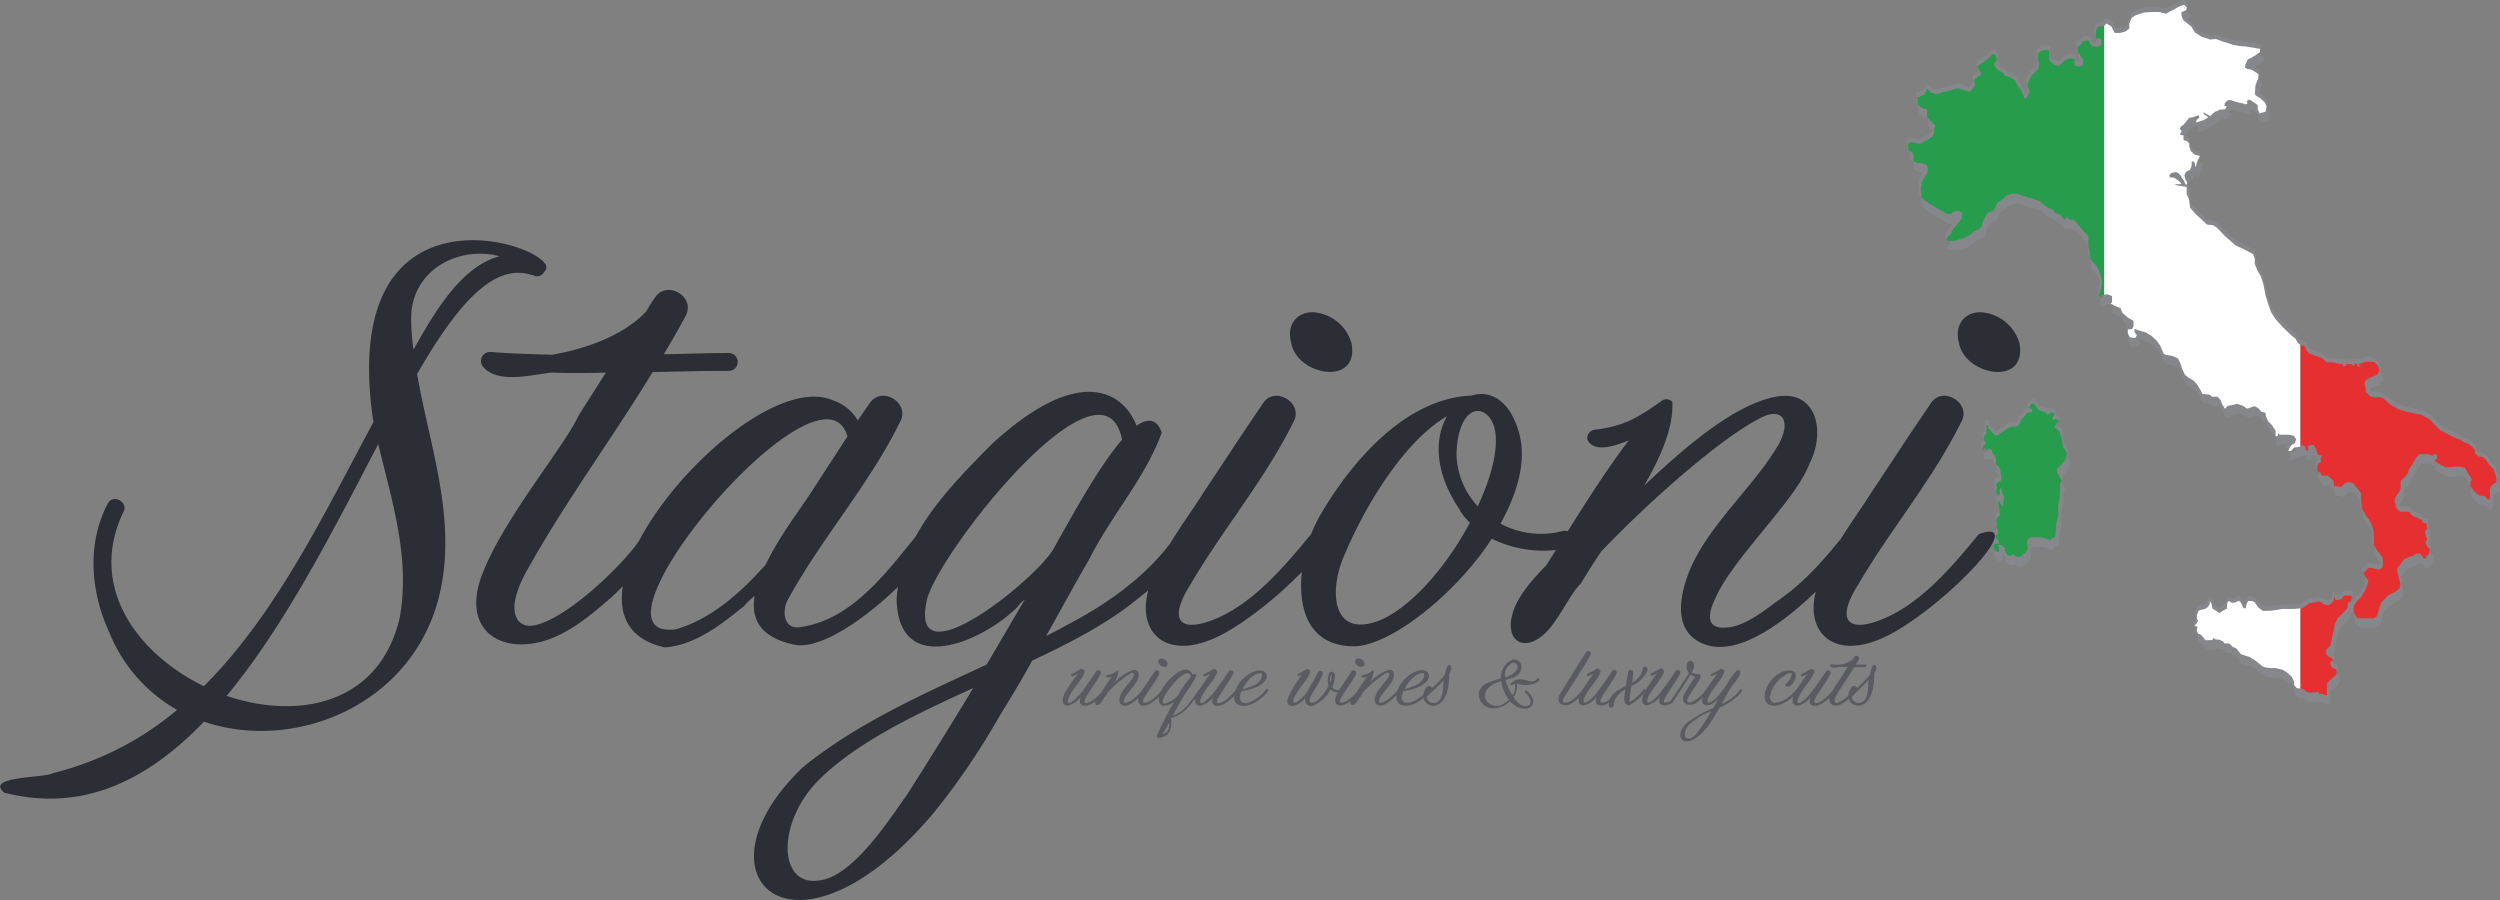
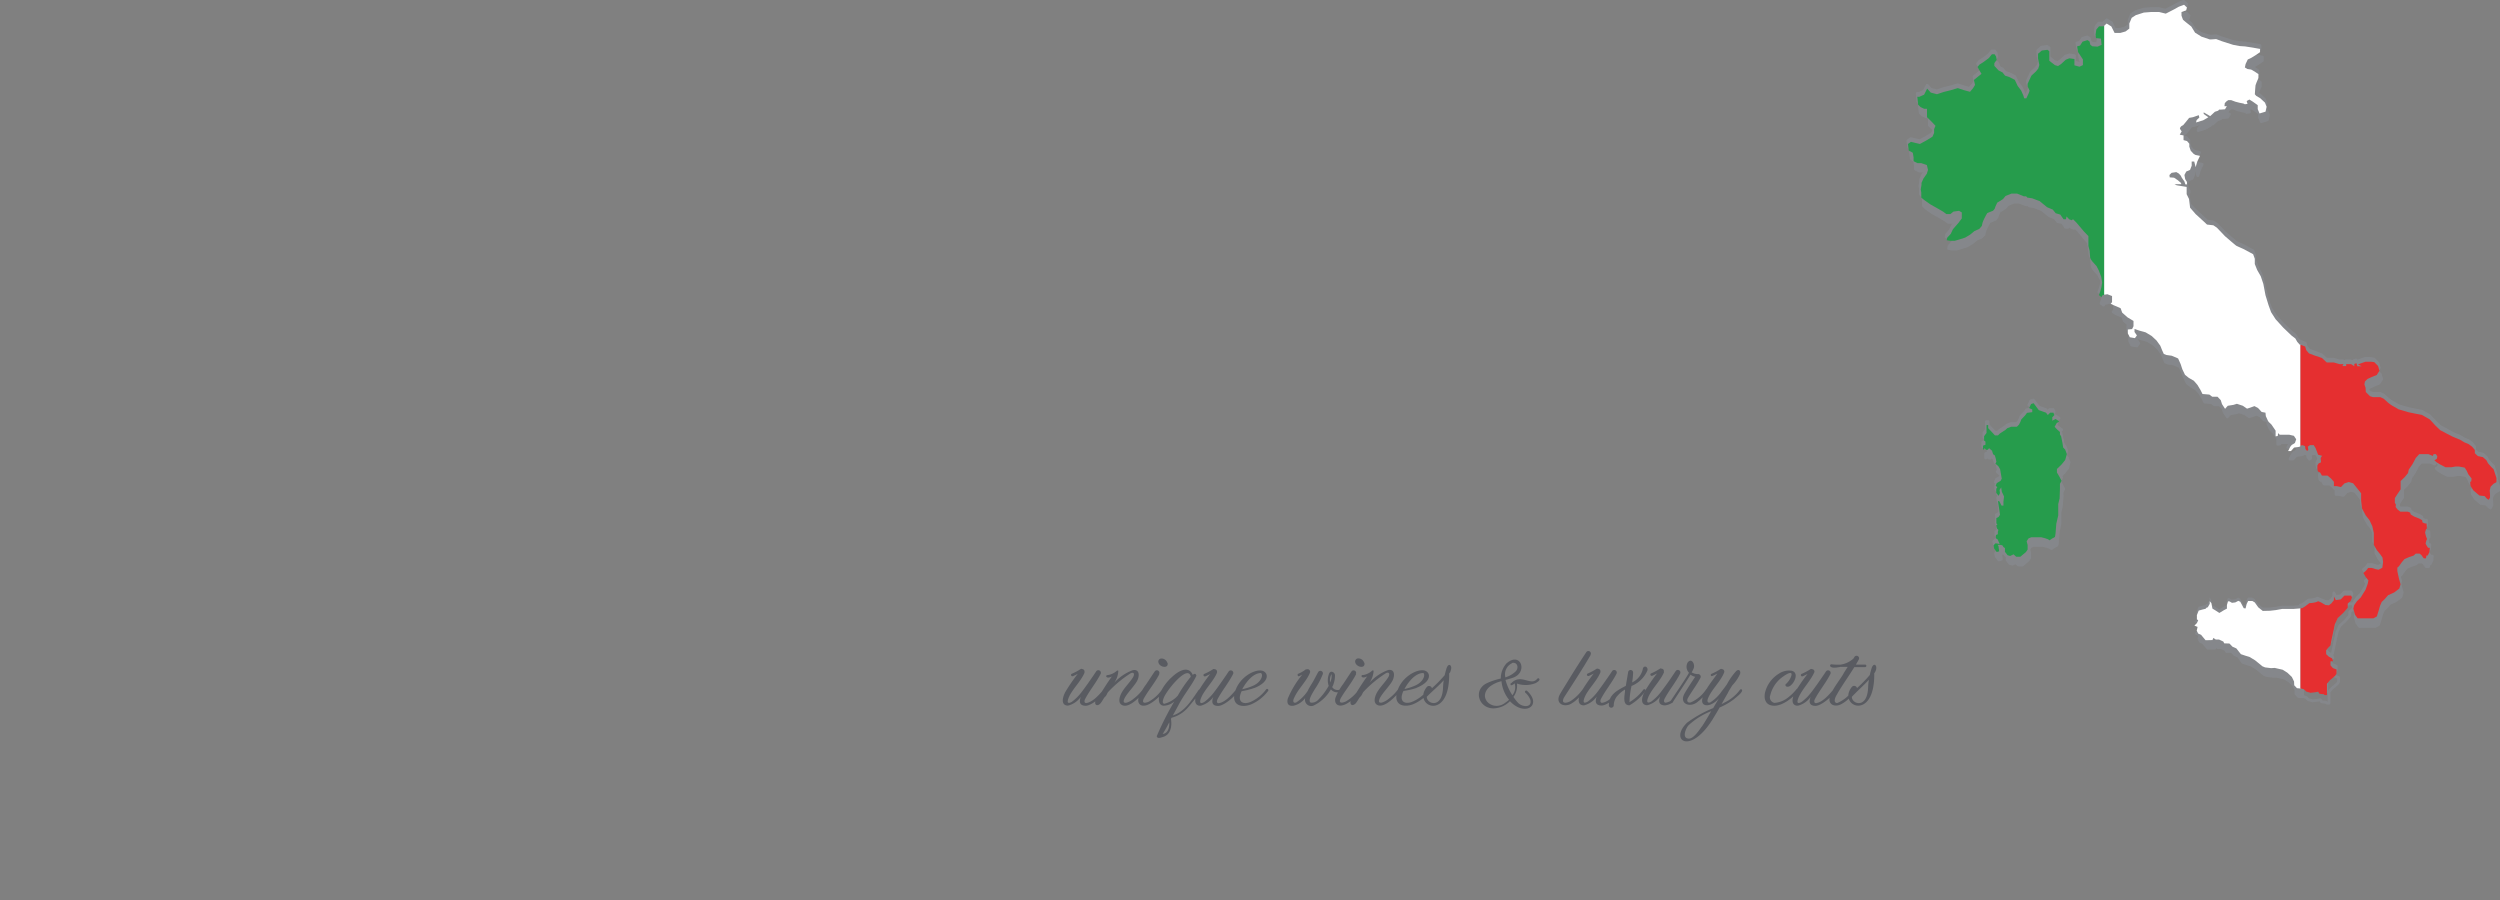
<svg xmlns="http://www.w3.org/2000/svg" id="Layer_1" data-name="Layer 1" viewBox="0 0 441.75 159.03">
  <rect x="0" y="0" width="441.75" height="159.03" fill="#808080" stroke="none" />
  <defs>
    <style>.cls-1{fill:#85878b;}.cls-2{fill:none;stroke:#85878b;stroke-linecap:round;stroke-linejoin:round;stroke-width:0.5px;}.cls-3{fill:#269c4c;}.cls-4{fill:#fff;}.cls-5{fill:#e52f30;}.cls-6{fill:#2c2e35;}.cls-7{fill:#595b61;}</style>
  </defs>
  <title>Stagioni-logo_f.cdr - Stagioni-logo_f-transperant</title>
  <path class="cls-1" d="M372.85,52.56m0,0V5l-0.18.16h-0.8l-0.48.58-0.13.86,0.07,0.64,0.89,0.1,0.1,1.15-0.7.32-0.93-.06-0.35-.29-0.16-.61-0.35-.23L369,7.85l-0.45.7L368,8.68l0.16,1L369.06,11l0,1-0.61.29-0.9-.25V10.91l-0.89-.13L366,11l-0.83.77-0.54.35L364.07,12l-1-.77V9.54l-0.32-.25-1,.13L361.1,10l0,0.8L361.35,12l-0.19.64-0.42.51-0.8.74-0.67,1.44,0,0.45,0.35,0.77L359.5,17l-0.41.89H358.7l-0.16-.51-0.38-.86-0.61-.8L357,14.59,356,14.08l-0.7-.22-0.45-.58-0.7-.35-0.74-.8V11.65l0.42-.58-0.1-.58-0.26-.41-0.48,0-0.54.67-1,.74-0.64.41-0.35.42,0.26,0.45,0.45,0.77-0.48.38-0.86.7,0.16,0.83-0.35.58L349,16.7,348,16.41l-1.06-.35-1.28.38-1.18.28-1.21.42-1.09-.29-0.64-.7-0.55,1.05-0.86.38h-0.34L339.89,19l0.43,0.43L341,19.71h0.51v1.48l0.36,0.34,0.62,0.62L343,22.72l-0.24.58V24l-0.29.67-1,.62-1.23.67-1-.24-0.58-.14-0.52.38V26l0.14,1.08,0.58,0.38,0.14,0.82,0,0.67,0.67,0.34h0.67l1,0.34,0.21,0.86-0.21.67-0.6.86-0.34.77,0,0.34-0.14.81,0.1,0.53,0,0.91,0.43,0.43,1.15,0.82,1.2,0.67,1,0.58,0.58,0.43h0.72l0.53-.43,1-.14L347.52,38l0,1.05-0.58.77L346,41l-0.38.81-0.62.67-0.1.46,0.61,0.1h0.8l0.77-.22,1.09-.35L349,42l0.77-.64,0.86-.38,0.48-.48,0.13-.58,0.13-.35,0.16-.32,0.25-.51,0.29-.51,0.54-.23,0.48-.19,0.29-.35,0.13-.38,0.32-.7,0.48-.29,0.55-.35,0.44-.54,1.05-.42h1l1.18,0.48h0.38a0.45,0.45,0,0,1,.21.22L360,35.56l0.58,0.23,0.77,0.29,0.48,0.38,0.86,0.7,1,0.42,0.51,0.64L365,38.37l0.58,0.83H366l0.1-.51,0.48,0.51L367,39.39l0.22-.19,0.61,0.61,1.34,1.63,0.77,0.8v1L370,44l0.22,0.89s0.06,1.09.1,1.25a2.86,2.86,0,0,0,.38.61l0.74,0.83,0.38,0.74,0.48,1.12,0.16,1-0.13.83-0.19.7-0.26.7,0.45,0.35,0.16-.32Z" transform="translate(-1.01 -1.08)" />
  <path class="cls-2" d="M372.85,52.56m0,0V5l-0.18.16h-0.8l-0.48.58-0.13.86,0.07,0.64,0.89,0.1,0.1,1.15-0.7.32-0.93-.06-0.35-.29-0.16-.61-0.35-.23L369,7.85l-0.45.7L368,8.68l0.16,1L369.06,11l0,1-0.61.29-0.9-.25V10.91l-0.89-.13L366,11l-0.83.77-0.54.35L364.07,12l-1-.77V9.54l-0.32-.25-1,.13L361.1,10l0,0.8L361.35,12l-0.19.64-0.42.51-0.8.74-0.67,1.44,0,0.45,0.35,0.77L359.5,17l-0.41.89H358.7l-0.16-.51-0.38-.86-0.61-.8L357,14.59,356,14.08l-0.7-.22-0.45-.58-0.7-.35-0.74-.8V11.65l0.42-.58-0.1-.58-0.26-.41-0.48,0-0.54.67-1,.74-0.64.41-0.35.42,0.26,0.45,0.45,0.77-0.48.38-0.86.7,0.16,0.83-0.35.58L349,16.7,348,16.41l-1.06-.35-1.28.38-1.18.28-1.21.42-1.09-.29-0.64-.7-0.55,1.05-0.86.38h-0.34L339.89,19l0.43,0.43L341,19.71h0.51v1.48l0.36,0.34,0.62,0.62L343,22.72l-0.24.58V24l-0.29.67-1,.62-1.23.67-1-.24-0.58-.14-0.52.38V26l0.14,1.08,0.58,0.38,0.14,0.82,0,0.67,0.67,0.34h0.67l1,0.34,0.21,0.86-0.21.67-0.6.86-0.34.77,0,0.34-0.14.81,0.1,0.53,0,0.91,0.43,0.43,1.15,0.82,1.2,0.67,1,0.58,0.58,0.43h0.72l0.53-.43,1-.14L347.52,38l0,1.05-0.58.77L346,41l-0.38.81-0.62.67-0.1.46,0.61,0.1h0.8l0.77-.22,1.09-.35L349,42l0.77-.64,0.86-.38,0.48-.48,0.13-.58,0.13-.35,0.16-.32,0.25-.51,0.29-.51,0.54-.23,0.48-.19,0.29-.35,0.13-.38,0.32-.7,0.48-.29,0.55-.35,0.44-.54,1.05-.42h1l1.18,0.48h0.38a0.45,0.45,0,0,1,.21.22L360,35.56l0.58,0.23,0.77,0.29,0.48,0.38,0.86,0.7,1,0.42,0.51,0.64L365,38.37l0.58,0.83H366l0.1-.51,0.48,0.51L367,39.39l0.22-.19,0.61,0.61,1.34,1.63,0.77,0.8v1L370,44l0.22,0.89s0.06,1.09.1,1.25a2.86,2.86,0,0,0,.38.61l0.74,0.83,0.38,0.74,0.48,1.12,0.16,1-0.13.83-0.19.7-0.26.7,0.45,0.35,0.16-.32Z" transform="translate(-1.01 -1.08)" />
  <path class="cls-1" d="M407.47,79.29m0,0V61.37l-0.12,0-0.45-.51-0.35-.61-0.67-.51-1.47-1.41-1.34-1.47-0.8-1.25-0.45-1.18-0.54-1.76-0.38-2-0.45-1.34-0.64-1.12-0.41-1.05V46.2l-0.29-.8-0.64-.35-1.09-.58s-1.15-.51-1.25-0.58-1-.83-1-0.83l-1-.86-0.7-.74-0.74-.77-0.61-.41L391,40.16l-0.54-.51L389,38.31l-1.12-1.12-0.19-1.53-0.42-.86,0-1.28-1.76-.29L385.14,33H386l0.42,0V32.84l-0.58-.51-0.67-.45-0.77-.06-0.06-.45,0.38-.38,0.83-.13L386,31.15l0.35,0.38,0.19,0.38,0.42,0.64,0.16,0.51,0.29,0,0-.42L387,32.11l-0.1-.73,0.32-.61,0.67-.29,0.29-.73,0-.74h0.45l0.25,1,0.29-1,0.48-1-0.8-.16-0.32-.19-0.51-.54-0.25-.67V25.87l-0.42-.48-0.61-.16,0-.83-0.67-.13,0.35-.61a1.4,1.4,0,0,1-.32-0.51,0.92,0.92,0,0,1,.29-0.41l0.29-.16,0.38-.45,0.67-.83,0.7-.13,1-.35,0.1,0.42-0.48.45-0.1.42,1.25-.38,0.93-.54-0.83-.58,0-.29L391.56,21l0.83-.77L393,20l0.16-.19,0.26,0,0.8-.06,0.32-.54h-0.42l0.07-.54,0.25-.29,0.35-.26h0.51l0.67,0.29,0.74,0.19,0.67,0.13,0.25,0.13,0.48-.06-0.16-.51,0.48-.25L399,18.46l0.86,0.61v0.7l0.32,0.77,1.05-.32,0.19-.86-0.29-.74-0.83-.77-0.7-.42-0.26-.29,0.07-.89,0.06-.7,0.16-.45,0.35-.83,0-.7-0.67-.45-0.61-.35-0.67-.1-0.38-.25,0.13-.61,0.38-.8,0.58-.25,0.74-.45,0.86-.58V9.12L400,9.06l-0.89-.16-1.41-.22-0.93-.07-1.18-.19-2-.64-1-.38s-1.05.1-1.15,0.06L389.93,7l-1.12-.7-0.67-1.09-0.77-.61S386.7,4,386.67,4s-0.25-.71-0.25-0.71V2.6l0.83-.29,0.13-.51-0.51-.48-0.9.35-0.8.45-1.5.77-1.18-.29h-1.41l-1.28.1-1.41.45-0.74.48-0.41,1v0.9L376.57,6l-0.93.26h-1L374.11,5.1l-0.83-.51L372.85,5V52.56l0.56-.09,0.83,0.32,0,1.09-0.26.25,0.48,0.32L375.68,55l0.26,0.74,0.93,0.83,1.05,0.64,0,0.93-0.26.51L377,58.7v0.67L377.31,60l0.89,0.16,0.35-.48-0.41-.61V58.6L379,58.89l1.15,0.32,1.06,0.64,0.86,0.8,0.67,0.93,0.32,0.8L383.31,63l0.48,0.19,0.93,0.13,1.12,0.48,0.45,1,0.29,0.89,0.48,1,0.67,0.54,0.89,0.51,0.64,0.74,0.54,0.89,0.35,0.7,1.21,0.1,0.51,0.38,0.93,0,0.58,0.61,0.22,0.7,0.54,0.83,0.48-.54,1-.16,0.61-.19,1.06,0.35L398,72.7l0.51-.16,0.8-.29L400,72.57l0.64,0.7,0.64,0.13L401.34,74l0.35,0.77L401.85,75l0.48,0.45,0.74,1.09,0,1,0.38-.06,0.06-.51,0.29,0.29h0.8l0.89,0,0.8,0.19,0.41,0.61-0.22.64a2.34,2.34,0,0,1-.51.32,1.69,1.69,0,0,0-.38.48l-0.32.64,0.51,0,0.54-.61,0.93-.13Z" transform="translate(-1.01 -1.08)" />
  <path class="cls-2" d="M407.47,79.29m0,0V61.37l-0.12,0-0.45-.51-0.35-.61-0.67-.51-1.47-1.41-1.34-1.47-0.8-1.25-0.45-1.18-0.54-1.76-0.38-2-0.45-1.34-0.64-1.12-0.41-1.05V46.2l-0.29-.8-0.64-.35-1.09-.58s-1.15-.51-1.25-0.58-1-.83-1-0.83l-1-.86-0.7-.74-0.74-.77-0.61-.41L391,40.16l-0.54-.51L389,38.31l-1.12-1.12-0.19-1.53-0.42-.86,0-1.28-1.76-.29L385.14,33H386l0.42,0V32.84l-0.58-.51-0.67-.45-0.77-.06-0.06-.45,0.38-.38,0.83-.13L386,31.15l0.35,0.38,0.19,0.38,0.42,0.64,0.16,0.51,0.29,0,0-.42L387,32.11l-0.1-.73,0.32-.61,0.67-.29,0.29-.73,0-.74h0.45l0.25,1,0.29-1,0.48-1-0.8-.16-0.32-.19-0.51-.54-0.25-.67V25.87l-0.42-.48-0.61-.16,0-.83-0.67-.13,0.35-.61a1.4,1.4,0,0,1-.32-0.51,0.92,0.92,0,0,1,.29-0.41l0.29-.16,0.38-.45,0.67-.83,0.7-.13,1-.35,0.1,0.42-0.48.45-0.1.42,1.25-.38,0.93-.54-0.83-.58,0-.29L391.56,21l0.83-.77L393,20l0.16-.19,0.26,0,0.8-.06,0.32-.54h-0.42l0.07-.54,0.25-.29,0.35-.26h0.51l0.67,0.29,0.74,0.19,0.67,0.13,0.25,0.13,0.48-.06-0.16-.51,0.48-.25L399,18.46l0.86,0.61v0.7l0.32,0.77,1.05-.32,0.19-.86-0.29-.74-0.83-.77-0.7-.42-0.26-.29,0.07-.89,0.06-.7,0.16-.45,0.35-.83,0-.7-0.67-.45-0.61-.35-0.67-.1-0.38-.25,0.13-.61,0.38-.8,0.58-.25,0.74-.45,0.86-.58V9.12L400,9.06l-0.89-.16-1.41-.22-0.93-.07-1.18-.19-2-.64-1-.38s-1.05.1-1.15,0.06L389.93,7l-1.12-.7-0.67-1.09-0.77-.61S386.7,4,386.67,4s-0.25-.71-0.25-0.71V2.6l0.83-.29,0.13-.51-0.51-.48-0.9.35-0.8.45-1.5.77-1.18-.29h-1.41l-1.28.1-1.41.45-0.74.48-0.41,1v0.9L376.57,6l-0.93.26h-1L374.11,5.1l-0.83-.51L372.85,5V52.56l0.56-.09,0.83,0.32,0,1.09-0.26.25,0.48,0.32L375.68,55l0.26,0.74,0.93,0.83,1.05,0.64,0,0.93-0.26.51L377,58.7v0.67L377.31,60l0.89,0.16,0.35-.48-0.41-.61V58.6L379,58.89l1.15,0.32,1.06,0.64,0.86,0.8,0.67,0.93,0.32,0.8L383.31,63l0.48,0.19,0.93,0.13,1.12,0.48,0.45,1,0.29,0.89,0.48,1,0.67,0.54,0.89,0.51,0.64,0.74,0.54,0.89,0.35,0.7,1.21,0.1,0.51,0.38,0.93,0,0.58,0.61,0.22,0.7,0.54,0.83,0.48-.54,1-.16,0.61-.19,1.06,0.35L398,72.7l0.51-.16,0.8-.29L400,72.57l0.64,0.7,0.64,0.13L401.34,74l0.35,0.77L401.85,75l0.48,0.45,0.74,1.09,0,1,0.38-.06,0.06-.51,0.29,0.29h0.8l0.89,0,0.8,0.19,0.41,0.61-0.22.64a2.34,2.34,0,0,1-.51.32,1.69,1.69,0,0,0-.38.48l-0.32.64,0.51,0,0.54-.61,0.93-.13Z" transform="translate(-1.01 -1.08)" />
-   <path class="cls-1" d="M442.09,85.68m0,0V84.95l-0.22-.68-0.29-.86L441.14,83l-0.54-.61-0.29-.54-0.61-.54-0.9-.19-0.54-.51V80l-0.48-.61-0.61-.45-0.77-.32-0.74-.45-1.25-.51L433.24,77l-1.09-.57-0.83-.8-1-1.09-1.41-.8-1.15-.22-1.25-.26-1.73-.51a9.09,9.09,0,0,0-1-.58,7.24,7.24,0,0,1-.89-0.64l-0.71-.64-0.61-.29H420.3l-0.51-.16L419,69.76,418.92,69l-0.16-.54,0.1-.51,0.45-.45,0.7-.32,0.93-.38,0.48-.74-0.26-.86-0.67-.67-0.57-.1-1,0-0.67.23-0.67.25,0.67,0.32h-0.77l-0.16-.54-0.38.13v0.41l-0.57-.38-0.86,0v0.35h-0.67l0.19-.35h-0.7l-1-.29h-1.25l-0.86-.8L410,63.3l-1-.38-0.48-.57-0.19-.64-0.88-.34V79.29l0.27-.17,0.54,0.19,0.06,0.51,0.29,0.35,0.22-.19-0.1-.54,0.38-.26,0.67,0,0.32,0.51,0.45,1.18,0.7,0.19-0.26.38,0.07,0.77-0.42.19-0.22.35v0.61l0.1,0.38L411,84l0.29,0.51h1L412.88,85l0.51,0.58,0,0.77h0.48l0.77,0.16,0.61-.64,0.77-.26,0.77,0.22,0.61,0.77,0.8,1,0,1.28,0.16,1.41,0.67,1.25,0.64,0.8,0.51,1.09,0.25,1.18,0,2.11L421,97.7l0.54,0.67L422,99l0.1,0.8-0.13,1-0.67.35-0.51-.1-0.7-.22-0.64,0-0.16.26-0.26.29-0.38.32,0.35,0.67,0.51,0.64-0.13.61L419,104.7l-0.41.67-0.42.67-0.7.7-0.45.64-0.16.64,0.32,1.09,0.45,0.61h2.78l0.58-.32,0.35-1.12,0.23-.77,0.29-.67,0.51-.48,0.61-.7,1.05-.48,0.93-.7,0.22-.77-0.29-1-0.25-1.25,0-.61,0.29-.26,0.45-.64,0.51-.61,0.86-.38,0.77-.25,0.38-.35h0.67l0.32,0.25,0.41,0.58h0.38l0.1-.51H430l0.29-.61,0.07-.74H430l-0.26-.38-0.19-.38,0.13-.51,0.13-.29-0.19-.48-0.16-.67,0.16-.54,0.16-.16L429.76,93H429.5l-0.45-.19-0.13-.42-0.51-.29-0.89-.35-0.58-.35L426.82,91l-0.42-.16h-1.31l-0.48-.38-0.35-.45,0.06-.41-0.19-.32V88.49l0.48-.74,0.54-.8,0-1.47,0.7-.67,0.61-.74,0.13-.61,0.64-.93,0.58-1.15,0.61-.67h0.89l0.74,0,0.77,0.32,0.13-.32h0.42l0.26,0.42-0.1.42-0.41.26,0.38,0.35,0.67,0.42,0.93,0.48h1l0.7-.13h0.67l1,0.19,0.35,0.54,0.29,0.64,0.58,0.74-0.07.51-0.19.1,0.06,0.7,0.51,0.8,1.06,0.89,0.92,0.1,0.35,0.42,0.35,0.26,0.26-.48V87.85l-0.06-.7,0.16-.67,0.51-.51Z" transform="translate(-1.01 -1.08)" />
+   <path class="cls-1" d="M442.09,85.68m0,0V84.95l-0.22-.68-0.29-.86L441.14,83l-0.54-.61-0.29-.54-0.61-.54-0.9-.19-0.54-.51V80l-0.48-.61-0.61-.45-0.77-.32-0.74-.45-1.25-.51L433.24,77l-1.09-.57-0.83-.8-1-1.09-1.41-.8-1.15-.22-1.25-.26-1.73-.51a9.09,9.09,0,0,0-1-.58,7.24,7.24,0,0,1-.89-0.64l-0.71-.64-0.61-.29H420.3l-0.51-.16L419,69.76,418.92,69l-0.16-.54,0.1-.51,0.45-.45,0.7-.32,0.93-.38,0.48-.74-0.26-.86-0.67-.67-0.57-.1-1,0-0.67.23-0.67.25,0.67,0.32h-0.77l-0.16-.54-0.38.13v0.41l-0.57-.38-0.86,0v0.35h-0.67l0.19-.35h-0.7l-1-.29h-1.25l-0.86-.8L410,63.3l-1-.38-0.48-.57-0.19-.64-0.88-.34V79.29l0.27-.17,0.54,0.19,0.06,0.51,0.29,0.35,0.22-.19-0.1-.54,0.38-.26,0.67,0,0.32,0.51,0.45,1.18,0.7,0.19-0.26.38,0.07,0.77-0.42.19-0.22.35v0.61l0.1,0.38L411,84l0.29,0.51h1L412.88,85l0.51,0.58,0,0.77h0.48l0.77,0.16,0.61-.64,0.77-.26,0.77,0.22,0.61,0.77,0.8,1,0,1.28,0.16,1.41,0.67,1.25,0.64,0.8,0.51,1.09,0.25,1.18,0,2.11L421,97.7l0.54,0.67L422,99l0.1,0.8-0.13,1-0.67.35-0.51-.1-0.7-.22-0.64,0-0.16.26-0.26.29-0.38.32,0.35,0.67,0.51,0.64-0.13.61L419,104.7l-0.41.67-0.42.67-0.7.7-0.45.64-0.16.64,0.32,1.09,0.45,0.61h2.78l0.58-.32,0.35-1.12,0.23-.77,0.29-.67,0.51-.48,0.61-.7,1.05-.48,0.93-.7,0.22-.77-0.29-1-0.25-1.25,0-.61,0.29-.26,0.45-.64,0.51-.61,0.86-.38,0.77-.25,0.38-.35h0.67l0.32,0.25,0.41,0.58h0.38l0.1-.51H430l0.29-.61,0.07-.74H430l-0.26-.38-0.19-.38,0.13-.51,0.13-.29-0.19-.48-0.16-.67,0.16-.54,0.16-.16L429.76,93H429.5l-0.45-.19-0.13-.42-0.51-.29-0.89-.35-0.58-.35L426.82,91l-0.42-.16h-1.31V88.49l0.48-.74,0.54-.8,0-1.47,0.7-.67,0.61-.74,0.13-.61,0.64-.93,0.58-1.15,0.61-.67h0.89l0.74,0,0.77,0.32,0.13-.32h0.42l0.26,0.42-0.1.42-0.41.26,0.38,0.35,0.67,0.42,0.93,0.48h1l0.7-.13h0.67l1,0.19,0.35,0.54,0.29,0.64,0.58,0.74-0.07.51-0.19.1,0.06,0.7,0.51,0.8,1.06,0.89,0.92,0.1,0.35,0.42,0.35,0.26,0.26-.48V87.85l-0.06-.7,0.16-.67,0.51-.51Z" transform="translate(-1.01 -1.08)" />
  <path class="cls-2" d="M442.09,85.68m0,0V84.95l-0.22-.68-0.29-.86L441.14,83l-0.54-.61-0.29-.54-0.61-.54-0.9-.19-0.54-.51V80l-0.48-.61-0.61-.45-0.77-.32-0.74-.45-1.25-.51L433.24,77l-1.09-.57-0.83-.8-1-1.09-1.41-.8-1.15-.22-1.25-.26-1.73-.51a9.09,9.09,0,0,0-1-.58,7.24,7.24,0,0,1-.89-0.64l-0.71-.64-0.61-.29H420.3l-0.51-.16L419,69.76,418.92,69l-0.16-.54,0.1-.51,0.45-.45,0.7-.32,0.93-.38,0.48-.74-0.26-.86-0.67-.67-0.57-.1-1,0-0.67.23-0.67.25,0.67,0.32h-0.77l-0.16-.54-0.38.13v0.41l-0.57-.38-0.86,0v0.35h-0.67l0.19-.35h-0.7l-1-.29h-1.25l-0.86-.8L410,63.3l-1-.38-0.48-.57-0.19-.64-0.88-.34V79.29l0.27-.17,0.54,0.19,0.06,0.51,0.29,0.35,0.22-.19-0.1-.54,0.38-.26,0.67,0,0.32,0.51,0.45,1.18,0.7,0.19-0.26.38,0.07,0.77-0.42.19-0.22.35v0.61l0.1,0.38L411,84l0.29,0.51h1L412.88,85l0.51,0.58,0,0.77h0.48l0.77,0.16,0.61-.64,0.77-.26,0.77,0.22,0.61,0.77,0.8,1,0,1.28,0.16,1.41,0.67,1.25,0.64,0.8,0.51,1.09,0.25,1.18,0,2.11L421,97.7l0.54,0.67L422,99l0.1,0.8-0.13,1-0.67.35-0.51-.1-0.7-.22-0.64,0-0.16.26-0.26.29-0.38.32,0.35,0.67,0.51,0.64-0.13.61L419,104.7l-0.41.67-0.42.67-0.7.7-0.45.64-0.16.64,0.32,1.09,0.45,0.61h2.78l0.58-.32,0.35-1.12,0.23-.77,0.29-.67,0.51-.48,0.61-.7,1.05-.48,0.93-.7,0.22-.77-0.29-1-0.25-1.25,0-.61,0.29-.26,0.45-.64,0.51-.61,0.86-.38,0.77-.25,0.38-.35h0.67l0.32,0.25,0.41,0.58h0.38l0.1-.51H430l0.29-.61,0.07-.74H430l-0.26-.38-0.19-.38,0.13-.51,0.13-.29-0.19-.48-0.16-.67,0.16-.54,0.16-.16L429.76,93H429.5l-0.45-.19-0.13-.42-0.51-.29-0.89-.35-0.58-.35L426.82,91l-0.42-.16h-1.31l-0.48-.38-0.35-.45,0.06-.41-0.19-.32V88.49l0.48-.74,0.54-.8,0-1.47,0.7-.67,0.61-.74,0.13-.61,0.64-.93,0.58-1.15,0.61-.67h0.89l0.74,0,0.77,0.32,0.13-.32h0.42l0.26,0.42-0.1.42-0.41.26,0.38,0.35,0.67,0.42,0.93,0.48h1l0.7-.13h0.67l1,0.19,0.35,0.54,0.29,0.64,0.58,0.74-0.07.51-0.19.1,0.06,0.7,0.51,0.8,1.06,0.89,0.92,0.1,0.35,0.42,0.35,0.26,0.26-.48V87.85l-0.06-.7,0.16-.67,0.51-.51Z" transform="translate(-1.01 -1.08)" />
  <path class="cls-1" d="M366.18,80.72m0,0-0.29-.79-0.36-.38-0.12-.77-0.24-1.2-0.24-.34V76.82l-0.43-.38-0.48-.5,0.36-.65,0.46-.31-0.65-.43-0.58.31v-0.6l0.36-.38-0.17-.43h-0.58l-0.41.41-0.34-.41-0.72-.26L361.22,73l-0.41-.55-0.5-.67-0.46.14-0.34.72,0.55,0.24v0.48l-0.93.12-0.31.43-0.69.74-0.17.46-0.24.45-0.36.36-1,0-0.69.26-0.31.29-1,.65-0.34.34h-0.53l-0.46-.5-0.74-.79V75.59h-0.29V77l-0.43.58v0.77l0.24,0.17v0.57l-0.43.14V80l0.29-.31L352,80h0.26l0.26-.29,0.41,0.46,0.19,0.62L353.45,81l0.17,0.58,0.1,0.55-0.17.31,0.55,0.5,0.29,0.46L354.67,85l-0.19.38-0.7.41-0.19.48,0.29,0.24-0.19.29,0,0.74,0.43,0.5,0.22-.48L354.24,87l0.29-.46,0.17,0.82L355,87.94l0.12,0.31-0.1.84v0.74l-0.34,0-0.41-.79-0.22,0,0.26,1.7,0.1,0.72-0.26.38-0.38.19,0,0.94,0.19,0.19-0.22.17,0.17,0.6,0.22,0.19-0.1.36,0,0.41-0.34.14v0.58l0.34,0.14,0.36,0.81-0.72-.14-0.36.34,0.12,0.55L353.79,98l0.43-.12L354.1,97,354,96.76h0.46l0.36,0.07L355,97.17l0.24,0.14,0,0.67,0.46,0.6,0.46,0.14,0.6-.29,0.48,0.43H358l1-.84,0.29-.43,0-.81L359,96.14l0.31-.5,0.5-.22h1.75l0.67,0.17,0.55,0.19L363.09,96l0.48-.34a2.52,2.52,0,0,0,.48-0.26,6.68,6.68,0,0,0,.12-0.84L364.29,93l0.34-1.46v-2l0.24-1L365,86.84V86l0.29-.53-0.41-.77-0.41-.7,0-.62,0.84-.82,0.62-.77Z" transform="translate(-1.01 -1.08)" />
  <path class="cls-2" d="M366.18,80.72m0,0-0.29-.79-0.36-.38-0.12-.77-0.24-1.2-0.24-.34V76.82l-0.43-.38-0.48-.5,0.36-.65,0.46-.31-0.65-.43-0.58.31v-0.6l0.36-.38-0.17-.43h-0.58l-0.41.41-0.34-.41-0.72-.26L361.22,73l-0.41-.55-0.5-.67-0.46.14-0.34.72,0.55,0.24v0.48l-0.93.12-0.31.43-0.69.74-0.17.46-0.24.45-0.36.36-1,0-0.69.26-0.31.29-1,.65-0.34.34h-0.53l-0.46-.5-0.74-.79V75.59h-0.29V77l-0.43.58v0.77l0.24,0.17v0.57l-0.43.14V80l0.29-.31L352,80h0.26l0.26-.29,0.41,0.46,0.19,0.62L353.45,81l0.17,0.58,0.1,0.55-0.17.31,0.55,0.5,0.29,0.46L354.67,85l-0.19.38-0.7.41-0.19.48,0.29,0.24-0.19.29,0,0.74,0.43,0.5,0.22-.48L354.24,87l0.29-.46,0.17,0.82L355,87.94l0.12,0.31-0.1.84v0.74l-0.34,0-0.41-.79-0.22,0,0.26,1.7,0.1,0.72-0.26.38-0.38.19,0,0.94,0.19,0.19-0.22.17,0.17,0.6,0.22,0.19-0.1.36,0,0.41-0.34.14v0.58l0.34,0.14,0.36,0.81-0.72-.14-0.36.34,0.12,0.55L353.79,98l0.43-.12L354.1,97,354,96.76h0.46l0.36,0.07L355,97.17l0.24,0.14,0,0.67,0.46,0.6,0.46,0.14,0.6-.29,0.48,0.43H358l1-.84,0.29-.43,0-.81L359,96.14l0.31-.5,0.5-.22h1.75l0.67,0.17,0.55,0.19L363.09,96l0.48-.34a2.52,2.52,0,0,0,.48-0.26,6.68,6.68,0,0,0,.12-0.84L364.29,93l0.34-1.46v-2l0.24-1L365,86.84V86l0.29-.53-0.41-.77-0.41-.7,0-.62,0.84-.82,0.62-.77Z" transform="translate(-1.01 -1.08)" />
  <path class="cls-1" d="M407.47,122.14m0,0V108l-1.23.11h-2l-1.09.19-1.06.13-1.28,0-0.8-.64-0.61-.86-0.42-.25h-0.77l-0.25.54-0.19.77-0.32,0-0.29-.54-0.32-.61-0.35-.16-0.54.29-0.58.06-0.45-.25h-0.26l-0.19.64V108l-0.54.29-0.8.48-0.74-.48-0.48-.29-0.19-1-0.29-.35v0.48l-0.35.61-0.22.06-0.16.19-0.54.13-0.67.19-0.32.8v0.74l0.22,0.19-0.22.48-0.45.45,0.58,0.22-0.16.67,0.25,0.51,0.51,0.22,0.26,0.32,0.54,0.64,1.21,0,0.16-.38,0.41,0.29h0.58l0.77,0.35,0.16,0.32,0.93,0,0.54,0.57,0.67,0.29,0.48,0.61,0.32,0.41,0.86,0.29,0.64,0.19,1,0.61,1.28,1.05,0.48,0.19,1.06,0.13,0.64,0,1.41,0.32,0.83,0.51,0.8,0.77,0.38,0.8,0,0.67,0.48,0.51Z" transform="translate(-1.01 -1.08)" />
-   <path class="cls-2" d="M407.47,122.14m0,0V108l-1.23.11h-2l-1.09.19-1.06.13-1.28,0-0.8-.64-0.61-.86-0.42-.25h-0.77l-0.25.54-0.19.77-0.32,0-0.29-.54-0.32-.61-0.35-.16-0.54.29-0.58.06-0.45-.25h-0.26l-0.19.64V108l-0.54.29-0.8.48-0.74-.48-0.48-.29-0.19-1-0.29-.35v0.48l-0.35.61-0.22.06-0.16.19-0.54.13-0.67.19-0.32.8v0.74l0.22,0.19-0.22.48-0.45.45,0.58,0.22-0.16.67,0.25,0.51,0.51,0.22,0.26,0.32,0.54,0.64,1.21,0,0.16-.38,0.41,0.29h0.58l0.77,0.35,0.16,0.32,0.93,0,0.54,0.57,0.67,0.29,0.48,0.61,0.32,0.41,0.86,0.29,0.64,0.19,1,0.61,1.28,1.05,0.48,0.19,1.06,0.13,0.64,0,1.41,0.32,0.83,0.51,0.8,0.77,0.38,0.8,0,0.67,0.48,0.51Z" transform="translate(-1.01 -1.08)" />
  <path class="cls-1" d="M407.47,108m0,0v14.16h0.11l0.51,0.16,0.38,0.38,0.77,0.22,0.83-.1,0.51-.1,0.25,0.38,0.7,0.06,0.22,0.16h0.38v-2l0.51-.61,0.54-.45,0.45-.42,0.19-.35v-0.7l-0.64-.26-0.41-.48,0-.41,0-.32h0.45l-0.17-.51-0.56-.29-0.48-.45v-0.7l0.35-.45,0.42-.42,0.17-.93,0.24-1.12,0.22-1,0.13-.67,0.51-1.12,1-.93,0.77-.89v-0.74l0.51-.45,0.26-.61-0.16-.35h-1.18l-0.64.67-0.89.13-0.32-.64v0.64l-0.45.58-0.45.35-0.61-.07L411,107l-0.51-.22-0.32.16-0.61.13-0.64.06-0.71.54-0.51.32Z" transform="translate(-1.01 -1.08)" />
  <path class="cls-2" d="M407.47,108m0,0v14.16h0.11l0.51,0.16,0.38,0.38,0.77,0.22,0.83-.1,0.51-.1,0.25,0.38,0.7,0.06,0.22,0.16h0.38v-2l0.51-.61,0.54-.45,0.45-.42,0.19-.35v-0.7l-0.64-.26-0.41-.48,0-.41,0-.32h0.45l-0.17-.51-0.56-.29-0.48-.45v-0.7l0.35-.45,0.42-.42,0.17-.93,0.24-1.12,0.22-1,0.13-.67,0.51-1.12,1-.93,0.77-.89v-0.74l0.51-.45,0.26-.61-0.16-.35h-1.18l-0.64.67-0.89.13-0.32-.64v0.64l-0.45.58-0.45.35-0.61-.07L411,107l-0.51-.22-0.32.16-0.61.13-0.64.06-0.71.54-0.51.32Z" transform="translate(-1.01 -1.08)" />
  <path class="cls-1" d="M373.27,54.6m0,0V7l-0.18.16h-0.8l-0.48.58-0.13.86,0.06,0.64,0.89,0.1,0.1,1.15-0.7.32-0.93-.06-0.35-.29-0.16-.61-0.35-.22-0.83.26-0.45.7-0.51.13,0.16,1L369.48,13l0,1-0.61.29L367.95,14V13l-0.89-.13-0.64.25-0.83.77L365,14.2,364.5,14l-1-.77V11.58l-0.32-.25-1,.13-0.67.58,0,0.8L361.78,14l-0.19.64-0.41.51-0.8.74-0.67,1.44,0,0.45,0.35,0.77-0.16.45-0.42.89h-0.38L359,19.38l-0.38-.86-0.61-.8-0.51-1.09-1.09-.51-0.7-.22-0.45-.58-0.7-.35-0.74-.8V13.69l0.41-.58-0.1-.58-0.25-.41-0.48,0-0.54.67-1,.74L351.2,14l-0.35.42,0.26,0.45,0.45,0.77-0.48.38-0.86.7,0.16,0.83L350,18.1l-0.54.64-1.09-.29-1.05-.35-1.28.38-1.18.29-1.22.41-1.09-.29-0.64-.7-0.56,1.05-0.86.38h-0.34L340.32,21l0.43,0.43,0.67,0.29h0.51v1.49l0.36,0.33,0.62,0.62,0.53,0.57-0.24.58V26l-0.29.67-1,.62L340.7,28l-1-.24-0.58-.14-0.52.38V28l0.14,1.08,0.58,0.38,0.14,0.82,0,0.67,0.67,0.34h0.67l1,0.34,0.21,0.86-0.21.67-0.6.86-0.34.77,0,0.34L340.8,36l0.1,0.53,0,0.91,0.43,0.43,1.15,0.81,1.2,0.67,1,0.58,0.58,0.43H346l0.53-.43,1-.14,0.48,0.29,0,1.05-0.58.77-1,1.15-0.38.81-0.62.67-0.1.46,0.61,0.1h0.8l0.77-.22,1.09-.35,0.86-.51,0.77-.64L351.1,43l0.48-.48,0.13-.58,0.13-.35,0.15-.32,0.26-.51,0.29-.51,0.54-.22,0.48-.19,0.29-.35,0.13-.38,0.32-.7,0.48-.29,0.55-.35,0.44-.54,1.06-.42h1L359,37.25h0.38a0.46,0.46,0,0,1,.21.22l0.88,0.13L361,37.82l0.77,0.29,0.48,0.38,0.86,0.7,1,0.41,0.51,0.64,0.83,0.16L366,41.24h0.42l0.1-.51L367,41.24l0.45,0.19,0.22-.19,0.61,0.61,1.34,1.63,0.77,0.8v1l0,0.74,0.22,0.89s0.07,1.09.1,1.25a2.92,2.92,0,0,0,.38.61l0.74,0.83,0.38,0.74,0.48,1.12,0.16,1-0.13.83-0.19.7-0.25.7L372.71,55l0.16-.32Z" transform="translate(-1.01 -1.08)" />
  <path class="cls-2" d="M373.27,54.6m0,0V7l-0.18.16h-0.8l-0.48.58-0.13.86,0.06,0.64,0.89,0.1,0.1,1.15-0.7.32-0.93-.06-0.35-.29-0.16-.61-0.35-.22-0.83.26-0.45.7-0.51.13,0.16,1L369.48,13l0,1-0.61.29L367.95,14V13l-0.89-.13-0.64.25-0.83.77L365,14.2,364.5,14l-1-.77V11.58l-0.32-.25-1,.13-0.67.58,0,0.8L361.78,14l-0.19.64-0.41.51-0.8.74-0.67,1.44,0,0.45,0.35,0.77-0.16.45-0.42.89h-0.38L359,19.38l-0.38-.86-0.61-.8-0.51-1.09-1.09-.51-0.7-.22-0.45-.58-0.7-.35-0.74-.8V13.69l0.41-.58-0.1-.58-0.25-.41-0.48,0-0.54.67-1,.74L351.2,14l-0.35.42,0.26,0.45,0.45,0.77-0.48.38-0.86.7,0.16,0.83L350,18.1l-0.54.64-1.09-.29-1.05-.35-1.28.38-1.18.29-1.22.41-1.09-.29-0.64-.7-0.56,1.05-0.86.38h-0.34L340.32,21l0.43,0.43,0.67,0.29h0.51v1.49l0.36,0.33,0.62,0.62,0.53,0.57-0.24.58V26l-0.29.67-1,.62L340.7,28l-1-.24-0.58-.14-0.52.38V28l0.14,1.08,0.58,0.38,0.14,0.82,0,0.67,0.67,0.34h0.67l1,0.34,0.21,0.86-0.21.67-0.6.86-0.34.77,0,0.34L340.8,36l0.1,0.53,0,0.91,0.43,0.43,1.15,0.81,1.2,0.67,1,0.58,0.58,0.43H346l0.53-.43,1-.14,0.48,0.29,0,1.05-0.58.77-1,1.15-0.38.81-0.62.67-0.1.46,0.61,0.1h0.8l0.77-.22,1.09-.35,0.86-.51,0.77-.64L351.1,43l0.48-.48,0.13-.58,0.13-.35,0.15-.32,0.26-.51,0.29-.51,0.54-.22,0.48-.19,0.29-.35,0.13-.38,0.32-.7,0.48-.29,0.55-.35,0.44-.54,1.06-.42h1L359,37.25h0.38a0.46,0.46,0,0,1,.21.22l0.88,0.13L361,37.82l0.77,0.29,0.48,0.38,0.86,0.7,1,0.41,0.51,0.64,0.83,0.16L366,41.24h0.42l0.1-.51L367,41.24l0.45,0.19,0.22-.19,0.61,0.61,1.34,1.63,0.77,0.8v1l0,0.74,0.22,0.89s0.07,1.09.1,1.25a2.92,2.92,0,0,0,.38.61l0.74,0.83,0.38,0.74,0.48,1.12,0.16,1-0.13.83-0.19.7-0.25.7L372.71,55l0.16-.32Z" transform="translate(-1.01 -1.08)" />
  <path class="cls-1" d="M407.89,81.33m0,0V63.4l-0.12,0-0.45-.51L407,62.24l-0.67-.51-1.47-1.41-1.34-1.47-0.8-1.25-0.45-1.18-0.54-1.76-0.38-2-0.45-1.34-0.64-1.12-0.42-1.06V48.24l-0.29-.8-0.64-.35-1.09-.57s-1.15-.51-1.24-0.58-1-.83-1-0.83l-1-.86-0.7-.74-0.74-.77-0.61-.41-1.12-.13-0.54-.51-1.47-1.34-1.12-1.12-0.19-1.53-0.41-.86,0-1.28-1.76-.29-0.38-.19h0.83l0.41,0V34.88l-0.57-.51-0.67-.45-0.77-.06-0.06-.45,0.38-.38,0.83-.13,0.45,0.29,0.35,0.38L386.94,34l0.41,0.64,0.16,0.51,0.29,0,0-.41-0.32-.51-0.1-.74,0.32-.61,0.67-.29,0.29-.74,0-.74h0.45l0.25,1,0.29-1,0.48-1-0.8-.16L389,29.67l-0.51-.54-0.26-.67V27.91l-0.41-.48-0.61-.16,0-.83-0.67-.13,0.35-.61a1.42,1.42,0,0,1-.32-0.51,0.91,0.91,0,0,1,.29-0.42l0.29-.16,0.38-.45,0.67-.83,0.7-.13,1-.35,0.1,0.42-0.48.45-0.1.42,1.25-.38,0.93-.54-0.83-.58,0-.29L392,23l0.83-.77,0.58-.19,0.16-.19,0.25,0,0.8-.06,0.32-.54h-0.41l0.06-.54,0.25-.29,0.35-.25h0.51l0.67,0.29,0.74,0.19,0.67,0.13L398,20.94l0.48-.06-0.16-.51,0.48-.26,0.61,0.38,0.86,0.61v0.7l0.32,0.77,1.06-.32,0.19-.86-0.29-.73-0.83-.77-0.7-.41-0.25-.29,0.06-.89,0.06-.7,0.16-.45,0.35-.83,0-.7-0.67-.45-0.61-.35-0.67-.1-0.38-.25,0.13-.61,0.38-.8,0.58-.25,0.74-.45,0.86-.58V11.16l-0.35-.06-0.89-.16-1.41-.22-0.93-.06L396,10.46l-2-.64-1-.38s-1.06.1-1.15,0.06L390.35,9l-1.12-.7L388.57,7.2l-0.77-.61S387.13,6,387.09,6s-0.25-.71-0.25-0.71V4.64l0.83-.29,0.13-.51-0.51-.48-0.89.35-0.8.45-1.5.77-1.18-.29H381.5l-1.28.1-1.41.45-0.74.48-0.42,1V7.52L377,8l-0.93.26h-1l-0.58-1.15-0.83-.51L373.27,7V54.6l0.56-.09,0.83,0.32,0,1.09-0.26.26,0.48,0.32L376.1,57l0.25,0.74,0.93,0.83,1.05,0.64,0,0.93-0.26.51-0.74.06v0.67l0.35,0.67,0.89,0.16,0.35-.48-0.42-.61V60.64l0.83,0.29,1.15,0.32,1.05,0.64,0.86,0.8,0.67,0.93,0.32,0.8,0.29,0.64,0.48,0.19,0.93,0.13,1.12,0.48,0.45,1L387,67.74l0.48,1,0.67,0.54,0.9,0.51,0.64,0.74,0.54,0.89,0.35,0.7,1.21,0.1,0.51,0.38,0.93,0,0.58,0.61,0.22,0.7,0.54,0.83,0.48-.54,1-.16,0.61-.19,1.05,0.35,0.74,0.51,0.51-.16,0.8-.29,0.67,0.32,0.64,0.7,0.64,0.13,0.06,0.61,0.35,0.77,0.16,0.25,0.48,0.45,0.74,1.09,0,1,0.38-.06,0.06-.51,0.29,0.29H405l0.89,0,0.8,0.19,0.41,0.61-0.22.64a2.38,2.38,0,0,1-.51.32,1.69,1.69,0,0,0-.38.48l-0.32.64,0.51,0,0.54-.61,0.93-.13Z" transform="translate(-1.01 -1.08)" />
  <path class="cls-2" d="M407.89,81.33m0,0V63.4l-0.12,0-0.45-.51L407,62.24l-0.67-.51-1.47-1.41-1.34-1.47-0.8-1.25-0.45-1.18-0.54-1.76-0.38-2-0.45-1.34-0.64-1.12-0.42-1.06V48.24l-0.29-.8-0.64-.35-1.09-.57s-1.15-.51-1.24-0.58-1-.83-1-0.83l-1-.86-0.7-.74-0.74-.77-0.61-.41-1.12-.13-0.54-.51-1.47-1.34-1.12-1.12-0.19-1.53-0.41-.86,0-1.28-1.76-.29-0.38-.19h0.83l0.41,0V34.88l-0.57-.51-0.67-.45-0.77-.06-0.06-.45,0.38-.38,0.83-.13,0.45,0.29,0.35,0.38L386.94,34l0.41,0.64,0.16,0.51,0.29,0,0-.41-0.32-.51-0.1-.74,0.32-.61,0.67-.29,0.29-.74,0-.74h0.45l0.25,1,0.29-1,0.48-1-0.8-.16L389,29.67l-0.51-.54-0.26-.67V27.91l-0.41-.48-0.61-.16,0-.83-0.67-.13,0.35-.61a1.42,1.42,0,0,1-.32-0.51,0.91,0.91,0,0,1,.29-0.42l0.29-.16,0.38-.45,0.67-.83,0.7-.13,1-.35,0.1,0.42-0.48.45-0.1.42,1.25-.38,0.93-.54-0.83-.58,0-.29L392,23l0.83-.77,0.58-.19,0.16-.19,0.25,0,0.8-.06,0.32-.54h-0.41l0.06-.54,0.25-.29,0.35-.25h0.51l0.67,0.29,0.74,0.19,0.67,0.13L398,20.94l0.48-.06-0.16-.51,0.48-.26,0.61,0.38,0.86,0.61v0.7l0.32,0.77,1.06-.32,0.19-.86-0.29-.73-0.83-.77-0.7-.41-0.25-.29,0.06-.89,0.06-.7,0.16-.45,0.35-.83,0-.7-0.67-.45-0.61-.35-0.67-.1-0.38-.25,0.13-.61,0.38-.8,0.58-.25,0.74-.45,0.86-.58V11.16l-0.35-.06-0.89-.16-1.41-.22-0.93-.06L396,10.46l-2-.64-1-.38s-1.06.1-1.15,0.06L390.35,9l-1.12-.7L388.57,7.2l-0.77-.61S387.13,6,387.09,6s-0.25-.71-0.25-0.71V4.64l0.83-.29,0.13-.51-0.51-.48-0.89.35-0.8.45-1.5.77-1.18-.29H381.5l-1.28.1-1.41.45-0.74.48-0.42,1V7.52L377,8l-0.93.26h-1l-0.58-1.15-0.83-.51L373.27,7V54.6l0.56-.09,0.83,0.32,0,1.09-0.26.26,0.48,0.32L376.1,57l0.25,0.74,0.93,0.83,1.05,0.64,0,0.93-0.26.51-0.74.06v0.67l0.35,0.67,0.89,0.16,0.35-.48-0.42-.61V60.64l0.83,0.29,1.15,0.32,1.05,0.64,0.86,0.8,0.67,0.93,0.32,0.8,0.29,0.64,0.48,0.19,0.93,0.13,1.12,0.48,0.45,1L387,67.74l0.48,1,0.67,0.54,0.9,0.51,0.64,0.74,0.54,0.89,0.35,0.7,1.21,0.1,0.51,0.38,0.93,0,0.58,0.61,0.22,0.7,0.54,0.83,0.48-.54,1-.16,0.61-.19,1.05,0.35,0.74,0.51,0.51-.16,0.8-.29,0.67,0.32,0.64,0.7,0.64,0.13,0.06,0.61,0.35,0.77,0.16,0.25,0.48,0.45,0.74,1.09,0,1,0.38-.06,0.06-.51,0.29,0.29H405l0.89,0,0.8,0.19,0.41,0.61-0.22.64a2.38,2.38,0,0,1-.51.32,1.69,1.69,0,0,0-.38.48l-0.32.64,0.51,0,0.54-.61,0.93-.13Z" transform="translate(-1.01 -1.08)" />
  <path class="cls-1" d="M442.51,87.72m0,0V87l-0.22-.68L442,85.45,441.56,85,441,84.39l-0.29-.54-0.61-.54-0.89-.19-0.54-.51V82l-0.48-.61L437.6,81l-0.77-.32-0.74-.45-1.25-.51-1.18-.61-1.09-.58-0.83-.8-1-1.09-1.41-.8-1.15-.22L427,75.35l-1.73-.51a9.13,9.13,0,0,0-1-.58,7.24,7.24,0,0,1-.89-0.64l-0.7-.64L422,72.69h-1.31l-0.51-.16-0.74-.74L419.35,71l-0.16-.54,0.1-.51,0.45-.45,0.7-.32,0.93-.38,0.48-.74-0.26-.86-0.67-.67-0.58-.1-1,0-0.67.23-0.67.25,0.67,0.32h-0.77l-0.16-.54-0.38.13v0.42l-0.58-.38-0.86,0v0.35h-0.67l0.19-.35h-0.7l-1-.29h-1.25l-0.86-.8-1.28-.45-1-.38L409,64.38l-0.19-.64-0.87-.34V81.33l0.27-.17,0.54,0.19,0.06,0.51,0.29,0.35,0.22-.19-0.1-.54,0.38-.26,0.67,0,0.32,0.51L411,83l0.7,0.19-0.25.38,0.06,0.77-0.42.19-0.22.35v0.61l0.1,0.38,0.42,0.22,0.29,0.51h1l0.61,0.51,0.51,0.57,0,0.77h0.48l0.77,0.16,0.61-.64,0.77-.26,0.77,0.22,0.61,0.77,0.8,1,0,1.28,0.16,1.41,0.67,1.24,0.64,0.8,0.51,1.09,0.26,1.18,0,2.11,0.48,0.93,0.54,0.67,0.42,0.64,0.1,0.8-0.13,1-0.67.35-0.51-.1-0.7-.22-0.64,0-0.16.25-0.25.29-0.38.32,0.35,0.67,0.51,0.64-0.13.61-0.38,1.09-0.42.67-0.41.67-0.7.7-0.45.64-0.16.64,0.32,1.09,0.45,0.61h2.78l0.58-.32,0.35-1.12,0.22-.77,0.29-.67,0.51-.48,0.61-.7,1.06-.48,0.93-.7,0.22-.77-0.29-1L425,103.48l0-.61,0.29-.26,0.45-.64,0.51-.61,0.86-.38,0.77-.25,0.38-.35H429l0.32,0.25,0.42,0.58h0.38l0.1-.51h0.22l0.29-.61,0.06-.74h-0.29L430.21,99,430,98.58l0.13-.51,0.13-.29-0.19-.48-0.16-.67,0.16-.54,0.16-.16L430.18,95h-0.26l-0.45-.19-0.13-.42-0.51-.29-0.89-.35-0.57-.35-0.13-.35-0.42-.16h-1.31L425,92.54l-0.35-.45,0.06-.41-0.19-.32V90.53l0.48-.74,0.54-.8,0-1.47,0.7-.67,0.61-.74,0.13-.61,0.64-.93,0.58-1.15,0.61-.67h0.89l0.74,0,0.77,0.32,0.13-.32h0.42l0.25,0.41-0.1.42-0.42.26,0.38,0.35,0.67,0.41,0.93,0.48h1l0.7-.13h0.67l1,0.19,0.35,0.54,0.29,0.64,0.58,0.73-0.06.51-0.19.1,0.06,0.7,0.51,0.8,1.06,0.9,0.93,0.1,0.35,0.41,0.35,0.26,0.25-.48V89.89l-0.06-.7,0.16-.67L442,88Z" transform="translate(-1.01 -1.08)" />
  <path class="cls-2" d="M442.51,87.72m0,0V87l-0.22-.68L442,85.45,441.56,85,441,84.39l-0.29-.54-0.61-.54-0.89-.19-0.54-.51V82l-0.48-.61L437.6,81l-0.77-.32-0.74-.45-1.25-.51-1.18-.61-1.09-.58-0.83-.8-1-1.09-1.41-.8-1.15-.22L427,75.35l-1.73-.51a9.13,9.13,0,0,0-1-.58,7.24,7.24,0,0,1-.89-0.64l-0.7-.64L422,72.69h-1.31l-0.51-.16-0.74-.74L419.35,71l-0.16-.54,0.1-.51,0.45-.45,0.7-.32,0.93-.38,0.48-.74-0.26-.86-0.67-.67-0.58-.1-1,0-0.67.23-0.67.25,0.67,0.32h-0.77l-0.16-.54-0.38.13v0.42l-0.58-.38-0.86,0v0.35h-0.67l0.19-.35h-0.7l-1-.29h-1.25l-0.86-.8-1.28-.45-1-.38L409,64.38l-0.19-.64-0.87-.34V81.33l0.27-.17,0.54,0.19,0.06,0.51,0.29,0.35,0.22-.19-0.1-.54,0.38-.26,0.67,0,0.32,0.51L411,83l0.7,0.19-0.25.38,0.06,0.77-0.42.19-0.22.35v0.61l0.1,0.38,0.42,0.22,0.29,0.51h1l0.61,0.51,0.51,0.57,0,0.77h0.48l0.77,0.16,0.61-.64,0.77-.26,0.77,0.22,0.61,0.77,0.8,1,0,1.28,0.16,1.41,0.67,1.24,0.64,0.8,0.51,1.09,0.26,1.18,0,2.11,0.48,0.93,0.54,0.67,0.42,0.64,0.1,0.8-0.13,1-0.67.35-0.51-.1-0.7-.22-0.64,0-0.16.25-0.25.29-0.38.32,0.35,0.67,0.51,0.64-0.13.61-0.38,1.09-0.42.67-0.41.67-0.7.7-0.45.64-0.16.64,0.32,1.09,0.45,0.61h2.78l0.58-.32,0.35-1.12,0.22-.77,0.29-.67,0.51-.48,0.61-.7,1.06-.48,0.93-.7,0.22-.77-0.29-1L425,103.48l0-.61,0.29-.26,0.45-.64,0.51-.61,0.86-.38,0.77-.25,0.38-.35H429l0.32,0.25,0.42,0.58h0.38l0.1-.51h0.22l0.29-.61,0.06-.74h-0.29L430.21,99,430,98.58l0.13-.51,0.13-.29-0.19-.48-0.16-.67,0.16-.54,0.16-.16L430.18,95h-0.26l-0.45-.19-0.13-.42-0.51-.29-0.89-.35-0.57-.35-0.13-.35-0.42-.16h-1.31L425,92.54l-0.35-.45,0.06-.41-0.19-.32V90.53l0.48-.74,0.54-.8,0-1.47,0.7-.67,0.61-.74,0.13-.61,0.64-.93,0.58-1.15,0.61-.67h0.89l0.74,0,0.77,0.32,0.13-.32h0.42l0.25,0.41-0.1.42-0.42.26,0.38,0.35,0.67,0.41,0.93,0.48h1l0.7-.13h0.67l1,0.19,0.35,0.54,0.29,0.64,0.58,0.73-0.06.51-0.19.1,0.06,0.7,0.51,0.8,1.06,0.9,0.93,0.1,0.35,0.41,0.35,0.26,0.25-.48V89.89l-0.06-.7,0.16-.67L442,88Z" transform="translate(-1.01 -1.08)" />
  <path class="cls-1" d="M366.61,82.76m0,0L366.32,82,366,81.59l-0.12-.77-0.24-1.2-0.24-.34V78.85l-0.43-.38-0.48-.5,0.36-.65,0.46-.31-0.65-.43-0.58.31v-0.6l0.36-.38-0.17-.43h-0.58l-0.41.41-0.34-.41-0.72-.26L361.64,75l-0.41-.55-0.5-.67-0.46.14-0.33.72,0.55,0.24v0.48l-0.93.12-0.31.43-0.7.74-0.17.46-0.24.46-0.36.36-1,0-0.7.26-0.31.29-1,.65-0.34.34H354l-0.46-.5-0.74-.79V77.63h-0.29V79l-0.43.57v0.77l0.24,0.17v0.58l-0.43.14V82l0.29-.31L352.44,82h0.26l0.26-.29,0.41,0.46,0.19,0.62L353.88,83,354,83.58l0.1,0.55-0.17.31,0.55,0.5,0.29,0.46,0.29,1.65-0.19.38-0.7.41-0.19.48,0.29,0.24-0.19.29,0,0.74,0.43,0.5,0.22-.48-0.07-.55,0.29-.46,0.17,0.81L355.39,90l0.12,0.31-0.1.84v0.74l-0.34,0-0.41-.79-0.22,0,0.26,1.7,0.1,0.72-0.26.38-0.38.19,0,0.93,0.19,0.19-0.22.17,0.17,0.6,0.22,0.19-0.1.36,0,0.41-0.34.14V97.7l0.34,0.14,0.36,0.82L354,98.51l-0.36.34,0.12,0.55,0.45,0.62,0.43-.12L354.52,99l-0.12-.19h0.46l0.36,0.07,0.22,0.34,0.24,0.14,0,0.67,0.46,0.6,0.46,0.14,0.6-.29,0.48,0.43h0.69l1-.84,0.29-.43,0-.82-0.17-.65,0.31-.5,0.5-.22H362l0.67,0.17,0.55,0.19L363.51,98l0.48-.34a2.51,2.51,0,0,0,.48-0.26,6.56,6.56,0,0,0,.12-0.84l0.12-1.51L365,93.6v-2l0.24-1,0.14-1.77V88l0.29-.53-0.41-.77L364.9,86l0-.62,0.84-.82,0.62-.77Z" transform="translate(-1.01 -1.08)" />
  <path class="cls-2" d="M366.61,82.76m0,0L366.32,82,366,81.59l-0.12-.77-0.24-1.2-0.24-.34V78.85l-0.43-.38-0.48-.5,0.36-.65,0.46-.31-0.65-.43-0.58.31v-0.6l0.36-.38-0.17-.43h-0.58l-0.41.41-0.34-.41-0.72-.26L361.64,75l-0.41-.55-0.5-.67-0.46.14-0.33.72,0.55,0.24v0.48l-0.93.12-0.31.43-0.7.74-0.17.46-0.24.46-0.36.36-1,0-0.7.26-0.31.29-1,.65-0.34.34H354l-0.46-.5-0.74-.79V77.63h-0.29V79l-0.43.57v0.77l0.24,0.17v0.58l-0.43.14V82l0.29-.31L352.44,82h0.26l0.26-.29,0.41,0.46,0.19,0.62L353.88,83,354,83.58l0.1,0.55-0.17.31,0.55,0.5,0.29,0.46,0.29,1.65-0.19.38-0.7.41-0.19.48,0.29,0.24-0.19.29,0,0.74,0.43,0.5,0.22-.48-0.07-.55,0.29-.46,0.17,0.81L355.39,90l0.12,0.31-0.1.84v0.74l-0.34,0-0.41-.79-0.22,0,0.26,1.7,0.1,0.72-0.26.38-0.38.19,0,0.93,0.19,0.19-0.22.17,0.17,0.6,0.22,0.19-0.1.36,0,0.41-0.34.14V97.7l0.34,0.14,0.36,0.82L354,98.51l-0.36.34,0.12,0.55,0.45,0.62,0.43-.12L354.52,99l-0.12-.19h0.46l0.36,0.07,0.22,0.34,0.24,0.14,0,0.67,0.46,0.6,0.46,0.14,0.6-.29,0.48,0.43h0.69l1-.84,0.29-.43,0-.82-0.17-.65,0.31-.5,0.5-.22H362l0.67,0.17,0.55,0.19L363.51,98l0.48-.34a2.51,2.51,0,0,0,.48-0.26,6.56,6.56,0,0,0,.12-0.84l0.12-1.51L365,93.6v-2l0.24-1,0.14-1.77V88l0.29-.53-0.41-.77L364.9,86l0-.62,0.84-.82,0.62-.77Z" transform="translate(-1.01 -1.08)" />
  <path class="cls-1" d="M407.89,124.18m0,0V110l-1.24.11h-2l-1.09.19-1.05.13-1.28,0-0.8-.64-0.61-.86-0.41-.25h-0.77l-0.26.54-0.19.77-0.32,0-0.29-.54-0.32-.61-0.35-.16-0.54.29-0.57.06-0.45-.25h-0.25l-0.19.64v0.64l-0.54.29-0.8.48-0.74-.48-0.48-.29-0.19-1-0.29-.35v0.48l-0.35.61-0.23.06-0.16.19-0.54.13-0.67.19-0.32.8v0.74l0.23,0.19-0.23.48-0.45.45,0.57,0.22-0.16.67,0.26,0.51,0.51,0.22,0.26,0.32,0.54,0.64,1.22,0,0.16-.38,0.42,0.29h0.58l0.77,0.35,0.16,0.32,0.93,0,0.54,0.58,0.67,0.29L397,117.7l0.32,0.42,0.86,0.29,0.64,0.19,1,0.61,1.28,1.05,0.48,0.19,1.06,0.13,0.64,0,1.41,0.32,0.83,0.51,0.8,0.77,0.38,0.8,0,0.67,0.48,0.51Z" transform="translate(-1.01 -1.08)" />
  <path class="cls-2" d="M407.89,124.18m0,0V110l-1.24.11h-2l-1.09.19-1.05.13-1.28,0-0.8-.64-0.61-.86-0.41-.25h-0.77l-0.26.54-0.19.77-0.32,0-0.29-.54-0.32-.61-0.35-.16-0.54.29-0.57.06-0.45-.25h-0.25l-0.19.64v0.64l-0.54.29-0.8.48-0.74-.48-0.48-.29-0.19-1-0.29-.35v0.48l-0.35.61-0.23.06-0.16.19-0.54.13-0.67.19-0.32.8v0.74l0.23,0.19-0.23.48-0.45.45,0.57,0.22-0.16.67,0.26,0.51,0.51,0.22,0.26,0.32,0.54,0.64,1.22,0,0.16-.38,0.42,0.29h0.58l0.77,0.35,0.16,0.32,0.93,0,0.54,0.58,0.67,0.29L397,117.7l0.32,0.42,0.86,0.29,0.64,0.19,1,0.61,1.28,1.05,0.48,0.19,1.06,0.13,0.64,0,1.41,0.32,0.83,0.51,0.8,0.77,0.38,0.8,0,0.67,0.48,0.51Z" transform="translate(-1.01 -1.08)" />
-   <path class="cls-1" d="M407.89,110m0,0v14.16H408l0.51,0.16,0.38,0.38,0.76,0.22,0.83-.1,0.51-.1,0.26,0.38,0.7,0.06,0.22,0.16h0.38v-2l0.51-.61,0.54-.45,0.45-.41,0.19-.35v-0.7l-0.64-.26-0.42-.48,0-.41,0-.32h0.45l-0.18-.51-0.56-.29-0.48-.45v-0.7l0.35-.45,0.41-.42,0.18-.93,0.24-1.12,0.22-1,0.13-.67,0.51-1.12,1-.93,0.77-.9V109.2l0.51-.45,0.25-.61-0.16-.35h-1.18l-0.64.67-0.9.13-0.32-.64v0.64l-0.45.57-0.45.35-0.61-.06-0.77-.45-0.51-.22-0.32.16-0.61.13-0.64.06-0.7.54-0.51.32Z" transform="translate(-1.01 -1.08)" />
  <path class="cls-2" d="M407.89,110m0,0v14.16H408l0.51,0.16,0.38,0.38,0.76,0.22,0.83-.1,0.51-.1,0.26,0.38,0.7,0.06,0.22,0.16h0.38v-2l0.51-.61,0.54-.45,0.45-.41,0.19-.35v-0.7l-0.64-.26-0.42-.48,0-.41,0-.32h0.45l-0.18-.51-0.56-.29-0.48-.45v-0.7l0.35-.45,0.41-.42,0.18-.93,0.24-1.12,0.22-1,0.13-.67,0.51-1.12,1-.93,0.77-.9V109.2l0.51-.45,0.25-.61-0.16-.35h-1.18l-0.64.67-0.9.13-0.32-.64v0.64l-0.45.57-0.45.35-0.61-.06-0.77-.45-0.51-.22-0.32.16-0.61.13-0.64.06-0.7.54-0.51.32Z" transform="translate(-1.01 -1.08)" />
  <path class="cls-3" d="M372.89,53.16V5.57l-0.18.16h-0.8l-0.48.58-0.13.86,0.06,0.64,0.89,0.1L372.36,9l-0.7.32-0.93-.06L370.38,9l-0.16-.61-0.35-.22L369,8.44l-0.45.7-0.51.13,0.16,1,0.86,1.31,0,1-0.61.29-0.89-.25V11.51l-0.89-.13-0.64.25-0.83.77-0.54.35-0.54-.16-1-.77V10.13l-0.32-.25-1,.13-0.67.57,0,0.8,0.23,1.18-0.19.64-0.41.51-0.8.74-0.67,1.44,0,0.45,0.35,0.77-0.16.45-0.41.89h-0.38l-0.16-.51-0.38-.86-0.61-.8-0.51-1.09L356,14.67l-0.7-.22-0.45-.58-0.7-.35-0.74-.8V12.24l0.41-.58-0.1-.58-0.26-.41-0.48,0-0.54.67-1,.74-0.65.41-0.35.42,0.25,0.45,0.45,0.77-0.48.38-0.86.7L350,16.08l-0.35.58-0.54.64L348,17l-1.05-.35-1.28.38-1.18.29-1.22.41-1.09-.29-0.64-.7L341,17.81l-0.86.38h-0.34l0.14,1.39L340.37,20,341,20.3h0.51v1.49l0.35,0.33,0.62,0.62,0.53,0.57-0.24.58v0.67l-0.29.67-1,.62-1.23.67-1-.24-0.58-.14-0.52.38V26.6l0.14,1.08L339,28.07l0.14,0.82,0,0.67,0.67,0.34h0.67l1,0.34,0.21,0.86-0.21.67-0.6.86-0.34.77,0,0.34-0.14.81,0.1,0.53,0,0.91L341,36.41l1.15,0.81,1.2,0.67,1,0.58,0.58,0.43h0.72l0.53-.43,1-.14,0.48,0.29,0,1.05-0.57.77-1,1.15-0.38.81-0.62.67-0.1.46,0.61,0.1h0.8l0.77-.22,1.09-.35,0.86-.51,0.77-.64,0.86-.38L351.2,41l0.13-.58,0.13-.35,0.15-.32,0.26-.51,0.29-.51,0.54-.22,0.48-.19,0.29-.35,0.13-.38,0.32-.7,0.48-.29,0.55-.35,0.44-.54,1.05-.42h1l1.18,0.48H359a0.46,0.46,0,0,1,.21.22l0.88,0.13,0.58,0.22,0.77,0.29L361.88,37l0.86,0.7,1,0.42,0.51,0.64L365.07,39l0.57,0.83h0.42l0.1-.51,0.48,0.51L367.09,40l0.22-.19,0.61,0.61L369.26,42l0.77,0.8v1l0,0.74,0.23,0.89s0.06,1.09.1,1.25a2.89,2.89,0,0,0,.38.61l0.74,0.83,0.38,0.74L372.3,50l0.16,1-0.13.83-0.19.7-0.25.7,0.45,0.35,0.16-.32Z" transform="translate(-1.01 -1.08)" />
  <path class="cls-4" d="M407.51,79.89V62l-0.12,0-0.45-.51-0.35-.61-0.67-.51-1.47-1.41-1.34-1.47-0.8-1.25L401.86,55l-0.54-1.76-0.38-2-0.45-1.34-0.64-1.12-0.42-1.05V46.8l-0.29-.8-0.64-.35-1.09-.58s-1.15-.51-1.25-0.57-1-.83-1-0.83l-1-.86-0.7-.74-0.74-.77-0.61-.41-1.12-.13-0.54-.51-1.47-1.34L388,37.78l-0.19-1.53-0.42-.86,0-1.28-1.76-.29-0.38-.19H386l0.42,0V33.44l-0.58-.51-0.67-.45-0.77-.06L384.35,32l0.38-.38,0.83-.13L386,31.74l0.35,0.38,0.19,0.38L387,33.15l0.16,0.51,0.29,0,0-.42-0.32-.51L387,32l0.32-.61,0.67-.29,0.29-.74,0-.74h0.45l0.25,1,0.29-1,0.48-1-0.8-.16-0.32-.19-0.51-.54L387.86,27V26.47L387.45,26l-0.61-.16,0-.83-0.67-.13,0.35-.61a1.4,1.4,0,0,1-.32-0.51,0.92,0.92,0,0,1,.29-0.41l0.29-.16,0.38-.45,0.67-.83,0.7-.13,1-.35,0.1,0.42-0.48.45-0.1.42,1.25-.38,0.93-.54-0.83-.58,0-.29,1.15,0.67,0.83-.77,0.58-.19,0.16-.19,0.25,0,0.8-.06,0.32-.54h-0.42l0.06-.54,0.26-.29,0.35-.25h0.51L396,19.05l0.74,0.19,0.67,0.13,0.26,0.13,0.48-.06L398,18.93l0.48-.26,0.61,0.38,0.86,0.61v0.7l0.32,0.77,1.06-.32,0.19-.86-0.29-.74-0.83-.77-0.7-.41-0.26-.29,0.06-.89,0.06-.7,0.16-.45,0.35-.83,0-.7-0.67-.45-0.61-.35-0.67-.1L397.68,13l0.13-.61,0.38-.8,0.57-.26,0.74-.45,0.86-.58V9.72L400,9.66l-0.89-.16-1.41-.22-0.93-.06L395.6,9l-2-.64-1-.38s-1.06.1-1.15,0.06L390,7.55l-1.12-.7-0.67-1.09-0.77-.61s-0.67-.54-0.7-0.6-0.26-.71-0.26-0.71V3.2l0.83-.29,0.13-.51-0.51-.48L386,2.27l-0.8.45-1.5.77-1.18-.29h-1.41l-1.28.1-1.41.45-0.74.48-0.42,1v0.9l-0.67.51-0.93.26h-1l-0.58-1.15-0.83-.51-0.43.39V53.16l0.56-.09,0.83,0.32,0,1.09-0.25.26L374.47,55l1.25,0.54L376,56.32l0.93,0.83L378,57.79l0,0.93-0.25.51L377,59.3V60l0.35,0.67,0.9,0.16,0.35-.48-0.42-.61V59.2L379,59.49l1.15,0.32,1.06,0.64,0.86,0.8,0.67,0.93,0.32,0.8,0.29,0.64,0.48,0.19,0.93,0.13,1.12,0.48,0.45,1,0.29,0.89,0.48,1,0.67,0.54,0.89,0.51,0.64,0.74L389.84,70l0.35,0.7,1.21,0.1,0.51,0.38,0.93,0,0.58,0.61,0.22,0.7,0.54,0.83,0.48-.54,1-.16,0.61-.19,1.05,0.35,0.74,0.51,0.51-.16,0.8-.29L400,73.17l0.64,0.7L401.32,74l0.06,0.61,0.35,0.77,0.16,0.26,0.48,0.45,0.74,1.09,0,1,0.38-.06,0.06-.51,0.29,0.29h0.8l0.9,0,0.8,0.19,0.41,0.61-0.22.64a2.39,2.39,0,0,1-.51.32,1.69,1.69,0,0,0-.38.48l-0.32.64,0.51,0,0.54-.61,0.93-.13Z" transform="translate(-1.01 -1.08)" />
  <path class="cls-5" d="M442.13,86.28V85.54l-0.22-.68L441.63,84l-0.45-.45-0.54-.61-0.29-.54-0.61-.54-0.89-.19-0.54-.51V80.58L437.82,80l-0.61-.45-0.77-.32-0.74-.45-1.25-.51-1.18-.61-1.09-.58-0.83-.8-1-1.09-1.41-.8-1.15-.22-1.25-.26-1.73-.51a9,9,0,0,0-1-.58,7.39,7.39,0,0,1-.89-0.64l-0.7-.64-0.61-.29h-1.31l-0.51-.16-0.74-.74L419,69.59,418.8,69l0.1-.51,0.45-.45,0.7-.32,0.93-.38,0.48-.74-0.25-.86-0.67-.67L420,65l-1,0-0.67.23-0.67.25,0.67,0.32h-0.77l-0.16-.54-0.38.13v0.41l-0.58-.38-0.86,0v0.35h-0.67l0.19-.35h-0.7l-1-.29h-1.25l-0.86-.8L410,63.9l-1-.38-0.48-.57-0.19-.64L407.51,62V79.89l0.27-.17,0.54,0.19,0.06,0.51,0.29,0.35,0.22-.19L408.8,80l0.38-.26,0.67,0,0.32,0.51,0.45,1.18,0.7,0.19-0.25.38,0.06,0.77-0.41.19-0.23.35V84l0.1,0.38L411,84.61l0.29,0.51h1l0.61,0.51,0.51,0.58,0,0.77h0.48l0.77,0.16,0.61-.64,0.77-.25,0.77,0.23,0.61,0.76,0.8,1,0,1.28,0.16,1.41,0.67,1.25,0.64,0.8,0.51,1.09,0.26,1.18,0,2.11L421,98.29,421.58,99,422,99.6l0.1,0.8-0.13,1-0.67.35-0.51-.1-0.7-.22-0.64,0-0.16.25L419,102l-0.38.32L419,103l0.51,0.64-0.13.61L419,105.29l-0.42.67-0.41.67-0.7.7L417,108l-0.16.64,0.32,1.09,0.45,0.61h2.78L421,110l0.35-1.12,0.22-.77,0.29-.67,0.51-.48,0.61-.7,1.06-.48,0.93-.7,0.22-.77-0.29-1L424.62,102l0-.61,0.29-.26,0.45-.64,0.51-.61,0.86-.38,0.77-.25,0.38-.35h0.67l0.32,0.26,0.42,0.58h0.38l0.1-.51H430l0.29-.61,0.06-.74h-0.29l-0.26-.38-0.19-.38,0.13-.51,0.13-.29-0.19-.48-0.16-.67,0.16-.54,0.16-.16-0.06-.89h-0.26l-0.45-.19L429,93l-0.51-.29-0.89-.35L427,92l-0.13-.35-0.42-.16h-1.31l-0.48-.38-0.35-.45,0.06-.41-0.19-.32V89.09l0.48-.74,0.54-.8,0-1.47,0.7-.67,0.61-.74,0.13-.61,0.64-.93L427.88,82l0.61-.67h0.89l0.74,0,0.77,0.32,0.13-.32h0.42l0.25,0.41-0.1.42-0.42.25,0.38,0.35,0.67,0.41,0.93,0.48h1l0.7-.13h0.67l1,0.19,0.35,0.54,0.29,0.64,0.58,0.74-0.06.51-0.19.1,0.06,0.7,0.51,0.8,1.06,0.9,0.93,0.1,0.35,0.41,0.35,0.25L441,89V88.45l-0.06-.7,0.16-.67,0.51-.51Z" transform="translate(-1.01 -1.08)" />
  <path class="cls-3" d="M366.22,81.32l-0.29-.79-0.36-.38-0.12-.77-0.24-1.2L365,77.84V77.41L364.54,77l-0.48-.5,0.36-.65,0.46-.31-0.65-.43-0.58.31v-0.6l0.36-.38L363.85,74h-0.58l-0.41.41L362.53,74l-0.72-.26-0.55-.19L360.85,73l-0.5-.67-0.45.14-0.34.72,0.55,0.24v0.48l-0.93.12-0.31.43-0.7.74-0.17.46-0.24.46-0.36.36-1,0-0.7.26-0.31.29-1,.65-0.34.34h-0.53l-0.46-.5-0.74-.79V76.19h-0.29v1.39l-0.43.58v0.77l0.24,0.17v0.58l-0.43.14v0.77l0.29-.31,0.26,0.29h0.26l0.26-.29L353,80.72l0.19,0.62,0.31,0.22,0.17,0.58,0.1,0.55-0.17.31,0.55,0.5L354.43,84l0.29,1.65-0.19.38-0.69.41-0.19.48,0.29,0.24-0.19.29,0,0.74,0.43,0.5,0.22-.48-0.07-.55,0.29-.46L354.74,88,355,88.53l0.12,0.31-0.1.84v0.74l-0.34,0-0.41-.79-0.22,0,0.26,1.7,0.1,0.72-0.26.38-0.38.19,0,0.94,0.19,0.19-0.22.17,0.17,0.6,0.22,0.19-0.1.36,0,0.41-0.34.14v0.58L354,96.4l0.36,0.81-0.72-.14-0.36.34L353.37,98l0.46,0.62,0.43-.12-0.12-.91L354,97.36h0.46l0.36,0.07,0.22,0.34,0.24,0.14,0,0.67,0.46,0.6,0.46,0.14,0.6-.29,0.48,0.43H358l1-.84,0.29-.43,0-.81-0.17-.65,0.31-.5,0.5-.22h1.75l0.67,0.17,0.55,0.19,0.26,0.19,0.48-.34a2.53,2.53,0,0,0,.48-0.26,6.61,6.61,0,0,0,.12-0.84l0.12-1.51,0.34-1.46v-2l0.24-1L365,87.43V86.57l0.29-.53-0.41-.77-0.41-.7,0-.62,0.84-.82,0.62-.77Z" transform="translate(-1.01 -1.08)" />
  <polygon class="cls-4" points="406.5 121.66 406.5 107.5 405.26 107.6 403.25 107.6 402.16 107.8 401.11 107.92 399.83 107.95 399.03 107.31 398.42 106.45 398 106.2 397.24 106.2 396.98 106.74 396.79 107.51 396.47 107.47 396.18 106.93 395.86 106.33 395.51 106.17 394.97 106.45 394.39 106.52 393.94 106.26 393.69 106.26 393.5 106.9 393.5 107.54 392.95 107.83 392.16 108.31 391.42 107.83 390.94 107.54 390.75 106.58 390.46 106.23 390.46 106.71 390.11 107.31 389.89 107.38 389.73 107.57 389.19 107.7 388.51 107.89 388.19 108.69 388.19 109.42 388.42 109.62 388.19 110.1 387.75 110.55 388.32 110.77 388.16 111.44 388.42 111.95 388.93 112.17 389.19 112.49 389.73 113.13 390.94 113.1 391.1 112.72 391.52 113 392.09 113 392.86 113.36 393.02 113.68 393.94 113.71 394.49 114.28 395.16 114.57 395.64 115.18 395.96 115.59 396.82 115.88 397.46 116.07 398.48 116.68 399.76 117.73 400.24 117.93 401.3 118.06 401.94 118.02 403.34 118.34 404.17 118.86 404.97 119.62 405.36 120.42 405.39 121.09 405.87 121.6 406.5 121.66" />
  <path class="cls-5" d="M407.51,108.57v14.16h0.11l0.51,0.16,0.38,0.38,0.77,0.23,0.83-.1,0.51-.1,0.26,0.38,0.7,0.06,0.22,0.16h0.38v-2l0.51-.61,0.54-.45,0.45-.41,0.19-.35v-0.7l-0.64-.25-0.42-.48,0-.41,0-.32h0.45l-0.18-.51-0.56-.29-0.48-.45V116l0.35-.45,0.41-.42,0.18-.93,0.24-1.12,0.22-1,0.13-.67,0.51-1.12,1-.93,0.77-.89v-0.74l0.51-.45,0.25-.61-0.16-.35h-1.18l-0.64.67-0.89.13-0.32-.64v0.64l-0.45.57-0.45.35-0.61-.06-0.77-.45-0.51-.22-0.32.16-0.61.13-0.64.06-0.7.54-0.51.32Z" transform="translate(-1.01 -1.08)" />
-   <path class="cls-6" d="M357.8,61.58A7.59,7.59,0,0,0,351,56.25c-3,0-4.65,2.37-3.86,5.34,1,5.93,12.26,7.91,10.68,0M347.52,75.72c2-3.36-3.26-6.62-5.34-3.36-3.66,5.34-7.12,10.67-10.67,16-2.57,4.15-8.3,11.46-9.68,17.39-1.88,7.51,3.85,12.75,13.93,7s23.72-20.36,14.92-17.3c-4.45,5.43-9.78,11.76-16.31,14.73-6.92,3.06-9.09.59-5-5.83C335,94.69,342.48,85.9,347.52,75.72ZM282.89,77a1.51,1.51,0,0,0-1.38,1.78c1,2.08,4.05,1.48,7.31.1-5.24,6.92-9.88,14.72-14.62,22.14-3,3-5.43,6.13-6,8.8-1.19,4.55,2.18,6.62,5.83,3.16,2.47-2.37,4.35-6.92,6.33-8.8q1.48-2.52,3.56-5.63c8.5-8.9,21.05-20,28.17-23.62,3.85-2,5.53.49,3.16,4.74-4.25,7.31-12.15,14-15.52,21.84-2.37,5.63-3,11.86,3.16,13.64,8.9,2.27,21.84-12,26.49-17.69a1.59,1.59,0,0,0-.2-2.27,1.7,1.7,0,0,0-2.27.3c-3.36,4.25-7,8.4-11.37,11.46-2.37,1.68-5.63,4.45-8.8,4.94-4.35.69-4.05-2.08-2.67-5,3.16-7.31,14.23-17.29,16.7-23.92,2.87-5.63,1.28-13.24-6.13-11.76-6.92,1.38-15.12,8.1-23.13,15.71,3.06-5.24,5.24-10.48,5-14.82a1.4,1.4,0,0,0-2-.1C290.4,74.93,287.83,76.41,282.89,77Zm-24.51,4.25c0.2-7.12,3.56-8.89,5.63-6.62,2.47,2.67,1.28,9.19-1.88,15.91A13.86,13.86,0,0,1,258.38,81.25Zm0.59,10a9.46,9.46,0,0,0,1.78,2.18c-4.05,7.61-10.28,14.92-16,17.29-8.5,3.26-8.9-5.34-6.23-11.46C243.66,87.18,250.77,78,256.7,74.63,254.53,78.38,254.33,84.41,259,91.23Zm-24.81,1.09c-4.45,7.81-6,23.32,6.52,22.93,6.72-.49,18-9.78,23.92-19A20.8,20.8,0,0,0,277.75,98,1.54,1.54,0,0,0,279,96.17a1.56,1.56,0,0,0-1.78-1.28,15.14,15.14,0,0,1-11.07-1.28c3.16-5.73,5.24-12.35,2.47-18.28-1.78-4.05-4.84-5.24-7.61-4.35C249.29,71.47,239.7,82.73,234.17,92.32Zm5.63-30.73A7.59,7.59,0,0,0,233,56.25c-3,0-4.65,2.37-3.85,5.34C230.12,67.51,241.38,69.49,239.8,61.58ZM229.52,75.72c2-3.36-3.26-6.62-5.34-3.36-3.66,5.34-7.12,10.67-10.67,16-2.57,4.15-8.3,11.46-9.68,17.39-1.88,7.51,3.85,12.75,13.93,7s23.72-20.36,14.92-17.3c-4.45,5.43-9.78,11.76-16.31,14.73-6.92,3.06-9.09.59-5-5.83C217,94.69,224.48,85.9,229.52,75.72Zm-68.19,65.72c-3,4.15-9.59,14.63-15.61,15.22-7.21,1.09-7.51-10.18-.1-17.69,6.62-6.62,16.9-11.56,27.37-16.31C169.14,129,165.29,135.21,161.33,141.43Zm3.36-33.8c0.79-7.31,31.13-46.15,34.59-28.86C195,83.72,190.09,92.91,187,98.35,183.27,104.08,162,121.08,164.69,107.64Zm41.6-30.14c-0.89-2.47-2.47-2.57-4.45-1.19-2.17-5.63-9.68-11.36-25.6,3.26-7.51,7.61-16.11,16.21-16.8,27.48,0.4,14,15.42,7.31,21.45,1.19a4.37,4.37,0,0,1,1.18-1.19l-6.72,11.46c-11.27,5.24-22.73,10.28-32.41,18.08-20.56,19.57-1.38,37.36,23.23,7.91a125.77,125.77,0,0,0,11-16.11c2.07-3.46,4.25-6.92,6.22-10.58,7-3.26,13.54-6.72,18.58-10.87,3-2.37,11.86-8.9,9.19-11.76a1.59,1.59,0,0,0-2.27.4c-4.74,6.92-11.86,12.06-19.47,16-1.19.69-2.37,1.28-3.56,1.88,2.57-4.55,5-9.09,7.61-13.54C197.31,92.22,203.43,85.5,206.3,77.49ZM144.14,88.37c-2,3.06-5.63,7.81-7.81,12.45-4.45,5-9.68,9.68-15.91,11.46-18.18,2.37,25.7-50,30.34-34.09ZM160,75.72c2-3.36-3.16-6.62-5.34-3.36l-2.08,3a8,8,0,0,0-4.45-3.56c-15-6.42-53.47,38.34-29.65,43.68,5.43-.4,10.08-4.15,14-7.31a11.24,11.24,0,0,1,1.88-1.78c-0.69,4,.89,7.31,7,8.6,9.29,2,32.91-23.32,21.74-19.47-5.53,6.82-11.76,15.32-21,16.41-2.57.2-2.87-2.77-2-4.65C146,96.37,154.52,86.88,160,75.72ZM98.48,66.92c3.26,0.1,6.42.1,9.59,0l-4.84,7.61c-2.47,5.43-13.24,18.18-17,28C82.17,113,90.38,117.32,99,113.66c3.66-1.58,6.82-4.25,9.68-6.72,1.78-1.38,14.23-14.23,5.93-11.46-1.38,3.26-12.95,15-19.27,16.11-3,.59-5.43-2.47-1-10.08,6.62-11.86,14.82-22.93,22-34.69,1.88,0,3.56-.1,5.24-0.1,3.36-.1,6.13-0.1,8.2-0.1a1.58,1.58,0,0,0,0-3.16c-4.84,0-8.3.2-11.46,0.2,1.28-2.18,2.57-4.35,3.76-6.62,2.07-3.46-3.26-6.62-5.34-3.36-0.59.79-1.09,1.68-1.58,2.47-4,4.25-10.77,6.62-16.6,7.61-3.66-.1-7.31-0.2-10.87-0.49a1.6,1.6,0,0,0-1.28,2.67C89.09,69,95.22,67.22,98.48,66.92ZM74.07,62.87a40.16,40.16,0,0,1-.4-4.94C73.28,49,81.88,44.39,89.29,46.36,82.57,48.14,77.92,56,74.07,62.87Zm-6.23,16.7C70.32,89.75,73.58,100,71.6,110.4c-3.66,15.22-18,17.89-30.54,13.64C51.54,111.39,60.14,94.3,67.84,79.57ZM22.78,91.63c1.09-1.78-1.88-3.46-2.77-1.48-3.66,7-3,15.52.3,22.63a27.48,27.48,0,0,0,12,13.74,54.38,54.38,0,0,1-21.94,11.17c-1.38.89-12.15,0.49-8.6,3.46,13.93,3.56,25.4-2.27,35.28-12.55,16,5.43,36.66-2.87,41.51-22,3.36-13.44-1.58-26.39-3.85-39.43,6.92-12,13.44-19.77,20.26-17.49h0.2a1.37,1.37,0,0,0,2-.59,1,1,0,0,0,0-1.58,1.69,1.69,0,0,0-.59-0.59c-5.73-4.74-34.89-10.37-29.75,27.67a3.49,3.49,0,0,0,.2,1c-8.6,16-17.2,34-30,46.74C25.15,116.53,16.55,104.67,22.78,91.63Z" transform="translate(-1.01 -1.08)" />
  <path class="cls-7" d="M331.24,121.23a9.83,9.83,0,0,0-.13,1.24c-0.1,4-2.95,3-2.87,1.73,0.94-1,2-1.93,3-3m1.16-1.51c0.5-1-.34-1.75-0.71-0.43-0.11.36-.21,0.73-0.29,1.1a24.79,24.79,0,0,1-2.26,2.31,0.52,0.52,0,0,0-.88-0.24c-2.73,3.31,4.07,6.39,3.93-2.39C332.24,120,332.33,119.85,332.4,119.72Zm-6.26-.78c0.46,0,.91,0,1.36,0L326.81,120c-0.35.77-1.87,2.57-2.4,4s0.59,2.1,1.8,1.58a5.61,5.61,0,0,0,1.37-.95c0.25-.2,2-2,0.84-1.62a6.26,6.26,0,0,1-2.73,2.28c-0.42.08-.77-0.35-0.14-1.42,0.94-1.68,2.1-3.24,3.12-4.91h1.9a0.22,0.22,0,0,0,0-.45c-0.69,0-1.18,0-1.62,0,0.18-.31.36-0.61,0.53-0.94a0.45,0.45,0,0,0-.75-0.47c-0.08.11-.15,0.24-0.22,0.35a4.31,4.31,0,0,1-2.35,1.08c-0.52,0-1,0-1.54-.07a0.23,0.23,0,0,0-.18.38C324.81,119.23,325.67,119,326.14,118.94Zm-4.54,1a0.44,0.44,0,0,0-.41-0.59,0.23,0.23,0,0,0-.27,0,10,10,0,0,1-1.57.84,0.22,0.22,0,0,0-.11.29,0.21,0.21,0,0,0,.19.14,0.23,0.23,0,0,0,.1,0c0.31-.13.6-0.28,0.87-0.42a31.86,31.86,0,0,0-2.22,3.24c-1,2.05,0,2.43.56,2.36a4,4,0,0,0,2.21-1.55c-0.32.84-.28,1.57,0.85,1.59,1.45,0,4.67-3.34,3.1-2.8-1.08,1.31-2.05,2.18-3,2.32-0.38,0-.35-0.41-0.22-0.67,0.8-1.54,1.94-2.87,2.74-4.44a0.45,0.45,0,0,0-.77-0.48l-0.46.69h0c-0.66.95-1.31,1.91-2,2.81a8.78,8.78,0,0,1-1.83,1.87c-1.3.74-.53-0.89-0.25-1.37C319.86,122.41,321,121.23,321.59,119.89ZM316.52,122c-0.13.41,0.35,0.52,0.7,0.34,0.87-.49,1.75-2.39.38-2.74a3.23,3.23,0,0,0-2.28.53,5.43,5.43,0,0,0-2.45,3.41c-0.22,1.23.25,2.17,1.51,2.24,1.61,0.11,3.61-1.55,4.44-2.66a0.22,0.22,0,0,0-.35-0.28,8.39,8.39,0,0,1-1.45,1.44,4.32,4.32,0,0,1-2.46,1,1,1,0,0,1-.74-1.36,5.6,5.6,0,0,1,2.32-3.33c0.34-.25,1.69-1.15,1.4-0.1A3.36,3.36,0,0,1,316.52,122Zm-14.79,7.44c-0.44.6-1.41,2.14-2.28,2.15-1.33,0-.56-1.82-0.08-2.35a12.49,12.49,0,0,1,4-2.49C302.85,127.69,302.3,128.6,301.73,129.48Zm1.76-8.92a0.23,0.23,0,0,0,.1,0,8.54,8.54,0,0,0,.87-0.42c-0.94,1.4-2.11,2.66-2.61,4.3-0.34,1.2.5,1.51,1.43,1.17a3.77,3.77,0,0,0,1.45-1.09l-1,1.72a21.64,21.64,0,0,0-4.59,2.56c-3.33,3.17.71,6,4.84-1.16,0.31-.49.6-1,0.89-1.51a11.1,11.1,0,0,0,2.61-1.52c0.29-.29,1.68-1.26,1.3-1.66a0.23,0.23,0,0,0-.32.06,7.39,7.39,0,0,1-2.75,2.26l-0.5.27c0.36-.64.71-1.29,1.08-1.91,0.19-.41.5-0.89,0.81-1.4a7.19,7.19,0,0,0,1.37-2c0.18-.5-0.17-1-0.68-0.53a11.58,11.58,0,0,0-1.64,2.35c-0.29.41-.59,0.81-0.89,1.19a7.15,7.15,0,0,1-2.05,2c-0.38.13-.6-0.1-0.43-0.62,0.61-1.66,2.24-3,2.89-4.68a0.44,0.44,0,0,0-.41-0.59,0.23,0.23,0,0,0-.26,0,10,10,0,0,1-1.57.84,0.22,0.22,0,0,0-.11.29A0.21,0.21,0,0,0,303.49,120.56Zm-7.25,4.34a0.23,0.23,0,0,0,.38.25c0.64-1,2.49-3.8,3.11-4.82a2,2,0,0,0,.82.38c-0.67,1-1.34,2-1.91,3-1,1.91,1.19,2.54,2.45,1.33,0.29-.14,2.75-2.57,1.44-2.17a6.29,6.29,0,0,1-2.73,2.35c-0.57.18-.81-0.25-0.55-0.73,0.68-1.2,1.61-2.38,2.24-3.62a0.46,0.46,0,0,0-.46-0.64,2.06,2.06,0,0,1-1-.25,0.24,0.24,0,0,1-.1-0.06c0.1-.17.2-0.36,0.28-0.55,0.46-.73-0.27-2.15-1-1.17a1.55,1.55,0,0,0,.24,1.8C298.73,121.27,296.39,124.62,296.25,124.9Zm-10.95.9a0.44,0.44,0,0,0,.87,0,2.65,2.65,0,0,1,.7-1.79,5.7,5.7,0,0,1,1.29-1.05l0,0.32c-0.08.78-.49,2.52,0.81,2.46a9.22,9.22,0,0,0,2.78-2.48,0.22,0.22,0,0,0-.35-0.28,8.49,8.49,0,0,1-2.45,2.21,14.56,14.56,0,0,1,.36-2.86,5.14,5.14,0,0,0,2.75-2.61c0.33-.57-0.39-1.19-0.73-0.53a3.4,3.4,0,0,1-1.91,2.51,13.62,13.62,0,0,0,.17-1.71,0.44,0.44,0,0,0-.88-0.08l-0.41,2.4C286.74,123.09,285.2,123.86,285.3,125.8Zm-1.5-5.91a0.44,0.44,0,0,0-.41-0.59,0.23,0.23,0,0,0-.26,0,10,10,0,0,1-1.57.84,0.22,0.22,0,0,0-.11.29,0.21,0.21,0,0,0,.2.14,0.23,0.23,0,0,0,.1,0c0.31-.13.6-0.28,0.87-0.42a31.56,31.56,0,0,0-2.22,3.24c-1,2.05,0,2.43.56,2.36a4,4,0,0,0,2.21-1.55c-0.32.84-.28,1.57,0.85,1.59,1.45,0,4.67-3.34,3.1-2.8-1.07,1.31-2.05,2.18-3,2.32-0.38,0-.35-0.41-0.22-0.67,0.8-1.54,1.94-2.87,2.74-4.44a0.45,0.45,0,0,0-.77-0.48l-0.46.69h0c-0.66.95-1.32,1.91-2,2.81a8.82,8.82,0,0,1-1.83,1.87c-1.3.74-.53-0.89-0.25-1.37C282.07,122.41,283.26,121.23,283.8,119.89Zm-1.73-3.07a0.44,0.44,0,0,0-.75-0.46c-1,1.5-2.06,3.17-3,4.7-0.45.75-1.29,2.07-1.7,2.81-0.89,1.76,1.1,2.39,2.32,1.4,0.35-.1,3.07-2.67,1.69-2.28a8,8,0,0,1-1.93,1.9c-0.75.54-2,.7-1.29-0.57C278.94,121.88,280.63,119.32,282.07,116.82Zm-13.88,1.45c1-.24,1.27.95,0.59,1.54a4.55,4.55,0,0,1-1.76,1A2.16,2.16,0,0,1,268.19,118.27Zm-1.16,7c-2.12,1.71-5.06-.74-2.82-2.78a5.29,5.29,0,0,1,2.12-1,6.22,6.22,0,0,0,1.34,3.28A5.14,5.14,0,0,1,267,125.24Zm1-3.45a0.23,0.23,0,0,0,0,.39,1.06,1.06,0,0,0,.62-0.35,2.29,2.29,0,0,1-.39,2.11,9.25,9.25,0,0,1-1.22-2.71c0.38-.1.76-0.2,1.12-0.32,3-.84,1.61-4.85-0.95-2.59a4,4,0,0,0-1,2.67,11.76,11.76,0,0,0-2.53.85c-2.43,1.26-1.3,4.46,1.28,4.42a4.25,4.25,0,0,0,2.87-1.27,5.11,5.11,0,0,0,.71.64c2.46,1.8,4.82-.15,2.32-2.46a0.22,0.22,0,0,0-.31.32,3.24,3.24,0,0,1,.88,1.24c0.38,1.52-1.52,1.31-2.21.5a7.63,7.63,0,0,1-.78-1,3.29,3.29,0,0,0,.63-2.35,4.79,4.79,0,0,0,3.36-.11c0.22-.17.87-0.48,0.52-0.8a0.24,0.24,0,0,0-.31.07C271.5,122.41,269.81,120,268.06,121.79Zm-11.89-.56a10,10,0,0,0-.13,1.24c-0.1,4-2.95,3-2.87,1.73C254.12,123.19,255.22,122.28,256.17,121.23Zm1.16-1.51c0.5-1-.34-1.75-0.71-0.43-0.11.36-.21,0.73-0.29,1.1a24.84,24.84,0,0,1-2.26,2.31,0.52,0.52,0,0,0-.88-0.24c-2.73,3.31,4.07,6.39,3.93-2.39C257.18,120,257.26,119.85,257.33,119.72Zm-4.82.25c0.47,0.28.11,1.58-1.38,2.25a9.71,9.71,0,0,1-1.91.62C249.9,121.49,251.14,120,252.51,120Zm-1.19,2.67c3-1.19,2.47-2.93,1.29-3.1-1.37-.22-4.22,1.37-4.77,4.15-0.41,2.06,1.36,2.45,2.93,1.83a7.42,7.42,0,0,0,3-2.36,0.23,0.23,0,0,0,0-.31,0.22,0.22,0,0,0-.32,0,6.92,6.92,0,0,1-2.81,2.22c-1.12.49-2.21,0.15-1.85-1.23a3.46,3.46,0,0,1,.25-0.66A12.76,12.76,0,0,0,251.32,122.64Zm-9.49-2.28a0.21,0.21,0,0,0-.2.25c0.14,0.29.57,0.21,1,0-0.74,1-1.4,2.08-2.07,3.13a3,3,0,0,0-.85,1.24c-0.17.64,0.31,0.94,0.83,0.45,0.35-.34.62-1,0.89-1.24s0.31-.5.5-0.8a20.39,20.39,0,0,1,4-3.34c0.55-.28.78,0.07,0.45,0.67-0.6,1-1.72,2-2.19,3.09-0.34.8-.42,1.68,0.45,1.93,1.26,0.32,3.09-1.69,3.75-2.5a0.23,0.23,0,0,0,0-.32,0.24,0.24,0,0,0-.32,0,8,8,0,0,1-1.61,1.62,3.43,3.43,0,0,1-1.24.7c-0.62.1-.57-0.29-0.38-0.71,0.45-1,2-2.45,2.36-3.38s0.18-1.87-.87-1.66a8.12,8.12,0,0,0-3.27,2.22,4.17,4.17,0,0,0,.71-2.1,0.2,0.2,0,0,0-.28,0A3.12,3.12,0,0,1,241.83,120.37Zm0.26-2.18a1.07,1.07,0,0,0-1-.75,0.55,0.55,0,0,0-.55.75C240.73,119,242.32,119.3,242.1,118.19Zm-1.45,2a0.45,0.45,0,0,0-.75-0.48c-0.52.76-1,1.51-1.51,2.27a9.88,9.88,0,0,0-1.37,2.46c-0.26,1.06.55,1.8,2,1s3.36-2.88,2.11-2.45a7.16,7.16,0,0,1-2.31,2.08c-1,.43-1.29.08-0.71-0.83C238.87,122.87,239.93,121.62,240.64,120.19Zm-4.32,0a2.38,2.38,0,0,1-.24,1.48A2.3,2.3,0,0,1,236.32,120.14Zm-5.87.42h0.08c0.22-.1.43-0.19,0.62-0.29a17,17,0,0,0-2.53,4.18c-0.24.82,0,1.44,1,1.3a3.58,3.58,0,0,0,2.07-1.36,1.1,1.1,0,0,0,1.64,1.25,7,7,0,0,0,2.89-2.78,1.44,1.44,0,0,0,1,.52c0.27,0,.84.13,0.83-0.28a0.23,0.23,0,0,0-.26-0.18,1.17,1.17,0,0,1-1.34-.46,4.45,4.45,0,0,0,.49-2.08c0-.49-0.67-0.92-1-0.39a3.11,3.11,0,0,0-.11,2.25,11,11,0,0,1-1.79,2.4,1.6,1.6,0,0,1-1.36.57c-0.68-.31.45-1.92,0.7-2.39a12.82,12.82,0,0,0,1.37-2.56,0.45,0.45,0,0,0-.78-0.45c-0.38.68-.7,1.36-1.1,2a12.75,12.75,0,0,0-.77,1.36l0,0a7.2,7.2,0,0,1-2,2c-0.49.21-.7-0.21-0.35-0.85,0.68-1.55,2.17-2.88,2.78-4.43a0.46,0.46,0,0,0-.62-0.56,0.2,0.2,0,0,0-.13,0,5.14,5.14,0,0,1-1.31.76,0.24,0.24,0,0,0-.13.29A0.25,0.25,0,0,0,230.45,120.56Zm-6.6-.59c0.48,0.28.11,1.58-1.38,2.25a9.71,9.71,0,0,1-1.92.62C221.24,121.49,222.49,120,223.85,120Zm-1.19,2.67c3-1.19,2.47-2.93,1.29-3.1-1.37-.22-4.22,1.37-4.77,4.15-0.41,2.06,1.36,2.45,2.93,1.83a7.43,7.43,0,0,0,3-2.36,0.23,0.23,0,0,0,0-.31,0.23,0.23,0,0,0-.32,0A6.9,6.9,0,0,1,222,125.1c-1.12.49-2.21,0.15-1.84-1.23a3.46,3.46,0,0,1,.25-0.66A12.75,12.75,0,0,0,222.67,122.64Zm-6.58-2.75a0.44,0.44,0,0,0-.41-0.59,0.23,0.23,0,0,0-.27,0,10,10,0,0,1-1.57.84,0.22,0.22,0,0,0-.11.29,0.21,0.21,0,0,0,.2.14,0.22,0.22,0,0,0,.1,0c0.31-.13.6-0.28,0.87-0.42a31.78,31.78,0,0,0-2.22,3.24c-1,2.05,0,2.43.56,2.36a4,4,0,0,0,2.21-1.55c-0.32.84-.28,1.57,0.85,1.59,1.45,0,4.67-3.34,3.1-2.8-1.08,1.31-2.06,2.18-3,2.32-0.38,0-.35-0.41-0.22-0.67,0.8-1.54,1.94-2.87,2.74-4.44a0.45,0.45,0,0,0-.77-0.48l-0.46.69h0c-0.66.95-1.31,1.91-2,2.81a8.87,8.87,0,0,1-1.83,1.87c-1.3.74-.53-0.89-0.25-1.37C214.35,122.41,215.54,121.23,216.08,119.89Zm-9.59,10.87c0.41-.67.8-1.37,1.17-2.07C207.68,129.65,207.36,130.68,206.5,130.76Zm0.35-5.35c-0.74,0,0-1.45.15-1.65,1.12-1.83,4.08-5.17,4.47-3.12a22.45,22.45,0,0,0-2.31,3.35A4.84,4.84,0,0,1,206.85,125.41Zm5.59-5c-0.08-.36-0.31-0.36-0.63-0.11-0.31-.83-1.37-1.73-3.68.39a8.83,8.83,0,0,0-2.07,2.79c-0.31.76-.47,2.17,0.6,2.27a3,3,0,0,0,1.89-.73,51.62,51.62,0,0,0-3.09,6.11c0.08,0.5.68,0.27,1,.17,1.47-.36,1.72-1.92,1.51-3.21l0.1-.21a5.75,5.75,0,0,0,2.87-1.77c0.18-.23,3.37-3.86,1.94-3.17-1.22,1.75-2.46,3.89-4.58,4.53l0.95-1.74C210.14,123.89,211.56,122.28,212.44,120.44Zm-5.12-2.25a1.07,1.07,0,0,0-1-.75,0.55,0.55,0,0,0-.55.75C205.95,119,207.54,119.3,207.32,118.19Zm-1.45,2a0.45,0.45,0,0,0-.76-0.48c-0.52.76-1,1.51-1.51,2.27a9.89,9.89,0,0,0-1.37,2.46c-0.26,1.06.55,1.8,2,1s3.36-2.88,2.11-2.45a7.15,7.15,0,0,1-2.3,2.08c-1,.43-1.29.08-0.71-0.83C204.09,122.87,205.15,121.62,205.87,120.19Zm-9.14.18a0.21,0.21,0,0,0-.2.25c0.14,0.29.57,0.21,1,0-0.74,1-1.4,2.08-2.07,3.13a3,3,0,0,0-.85,1.24c-0.17.64,0.31,0.94,0.83,0.45,0.35-.34.62-1,0.89-1.24s0.31-.5.5-0.8a20.39,20.39,0,0,1,4-3.34c0.55-.28.78,0.07,0.45,0.67-0.6,1-1.72,2-2.19,3.09-0.34.8-.42,1.68,0.45,1.93,1.26,0.32,3.09-1.69,3.75-2.5a0.23,0.23,0,0,0,0-.32,0.24,0.24,0,0,0-.32,0,8,8,0,0,1-1.61,1.62,3.43,3.43,0,0,1-1.24.7c-0.62.1-.57-0.29-0.38-0.71,0.45-1,2-2.45,2.36-3.38s0.18-1.87-.87-1.66a8.12,8.12,0,0,0-3.27,2.22,4.17,4.17,0,0,0,.71-2.1,0.2,0.2,0,0,0-.28,0A3.12,3.12,0,0,1,196.73,120.37Zm-4.06-.48a0.44,0.44,0,0,0-.4-0.59,0.23,0.23,0,0,0-.26,0,10,10,0,0,1-1.57.84,0.22,0.22,0,0,0-.11.29,0.21,0.21,0,0,0,.2.14,0.22,0.22,0,0,0,.1,0c0.31-.13.6-0.28,0.87-0.42a31.41,31.41,0,0,0-2.22,3.24c-1,2.05,0,2.43.56,2.36a4,4,0,0,0,2.21-1.55c-0.32.84-.28,1.57,0.85,1.59,1.45,0,4.67-3.34,3.1-2.8-1.08,1.31-2.06,2.18-3,2.32-0.38,0-.35-0.41-0.22-0.67,0.8-1.54,1.94-2.87,2.74-4.44a0.45,0.45,0,0,0-.77-0.48l-0.46.69h0c-0.66.95-1.31,1.91-2,2.81a8.83,8.83,0,0,1-1.83,1.87c-1.3.74-.53-0.89-0.25-1.37C190.94,122.41,192.13,121.23,192.67,119.89Z" transform="translate(-1.01 -1.08)" />
  <path class="cls-7" d="M295,119.82a0.44,0.44,0,0,0-.41-0.59,0.23,0.23,0,0,0-.26,0,9.9,9.9,0,0,1-1.57.84,0.22,0.22,0,0,0-.11.29,0.21,0.21,0,0,0,.19.14,0.22,0.22,0,0,0,.1,0c0.31-.13.6-0.28,0.87-0.42a31.78,31.78,0,0,0-2.22,3.24c-1,2.05,0,2.43.56,2.36a4,4,0,0,0,2.21-1.55c-0.32.84-.28,1.57,0.85,1.59a2.8,2.8,0,0,0,1.4-.55l0.09-.59a3,3,0,0,1-1.35.67c-0.38,0-.35-0.41-0.22-0.67,0.8-1.54,1.94-2.86,2.74-4.44a0.45,0.45,0,0,0-.77-0.47l-0.46.68h0c-0.66,1-1.32,1.91-2,2.81a8.82,8.82,0,0,1-1.83,1.87c-1.3.74-.53-0.89-0.25-1.37,0.75-1.3,1.94-2.48,2.49-3.82" transform="translate(-1.01 -1.08)" />
</svg>